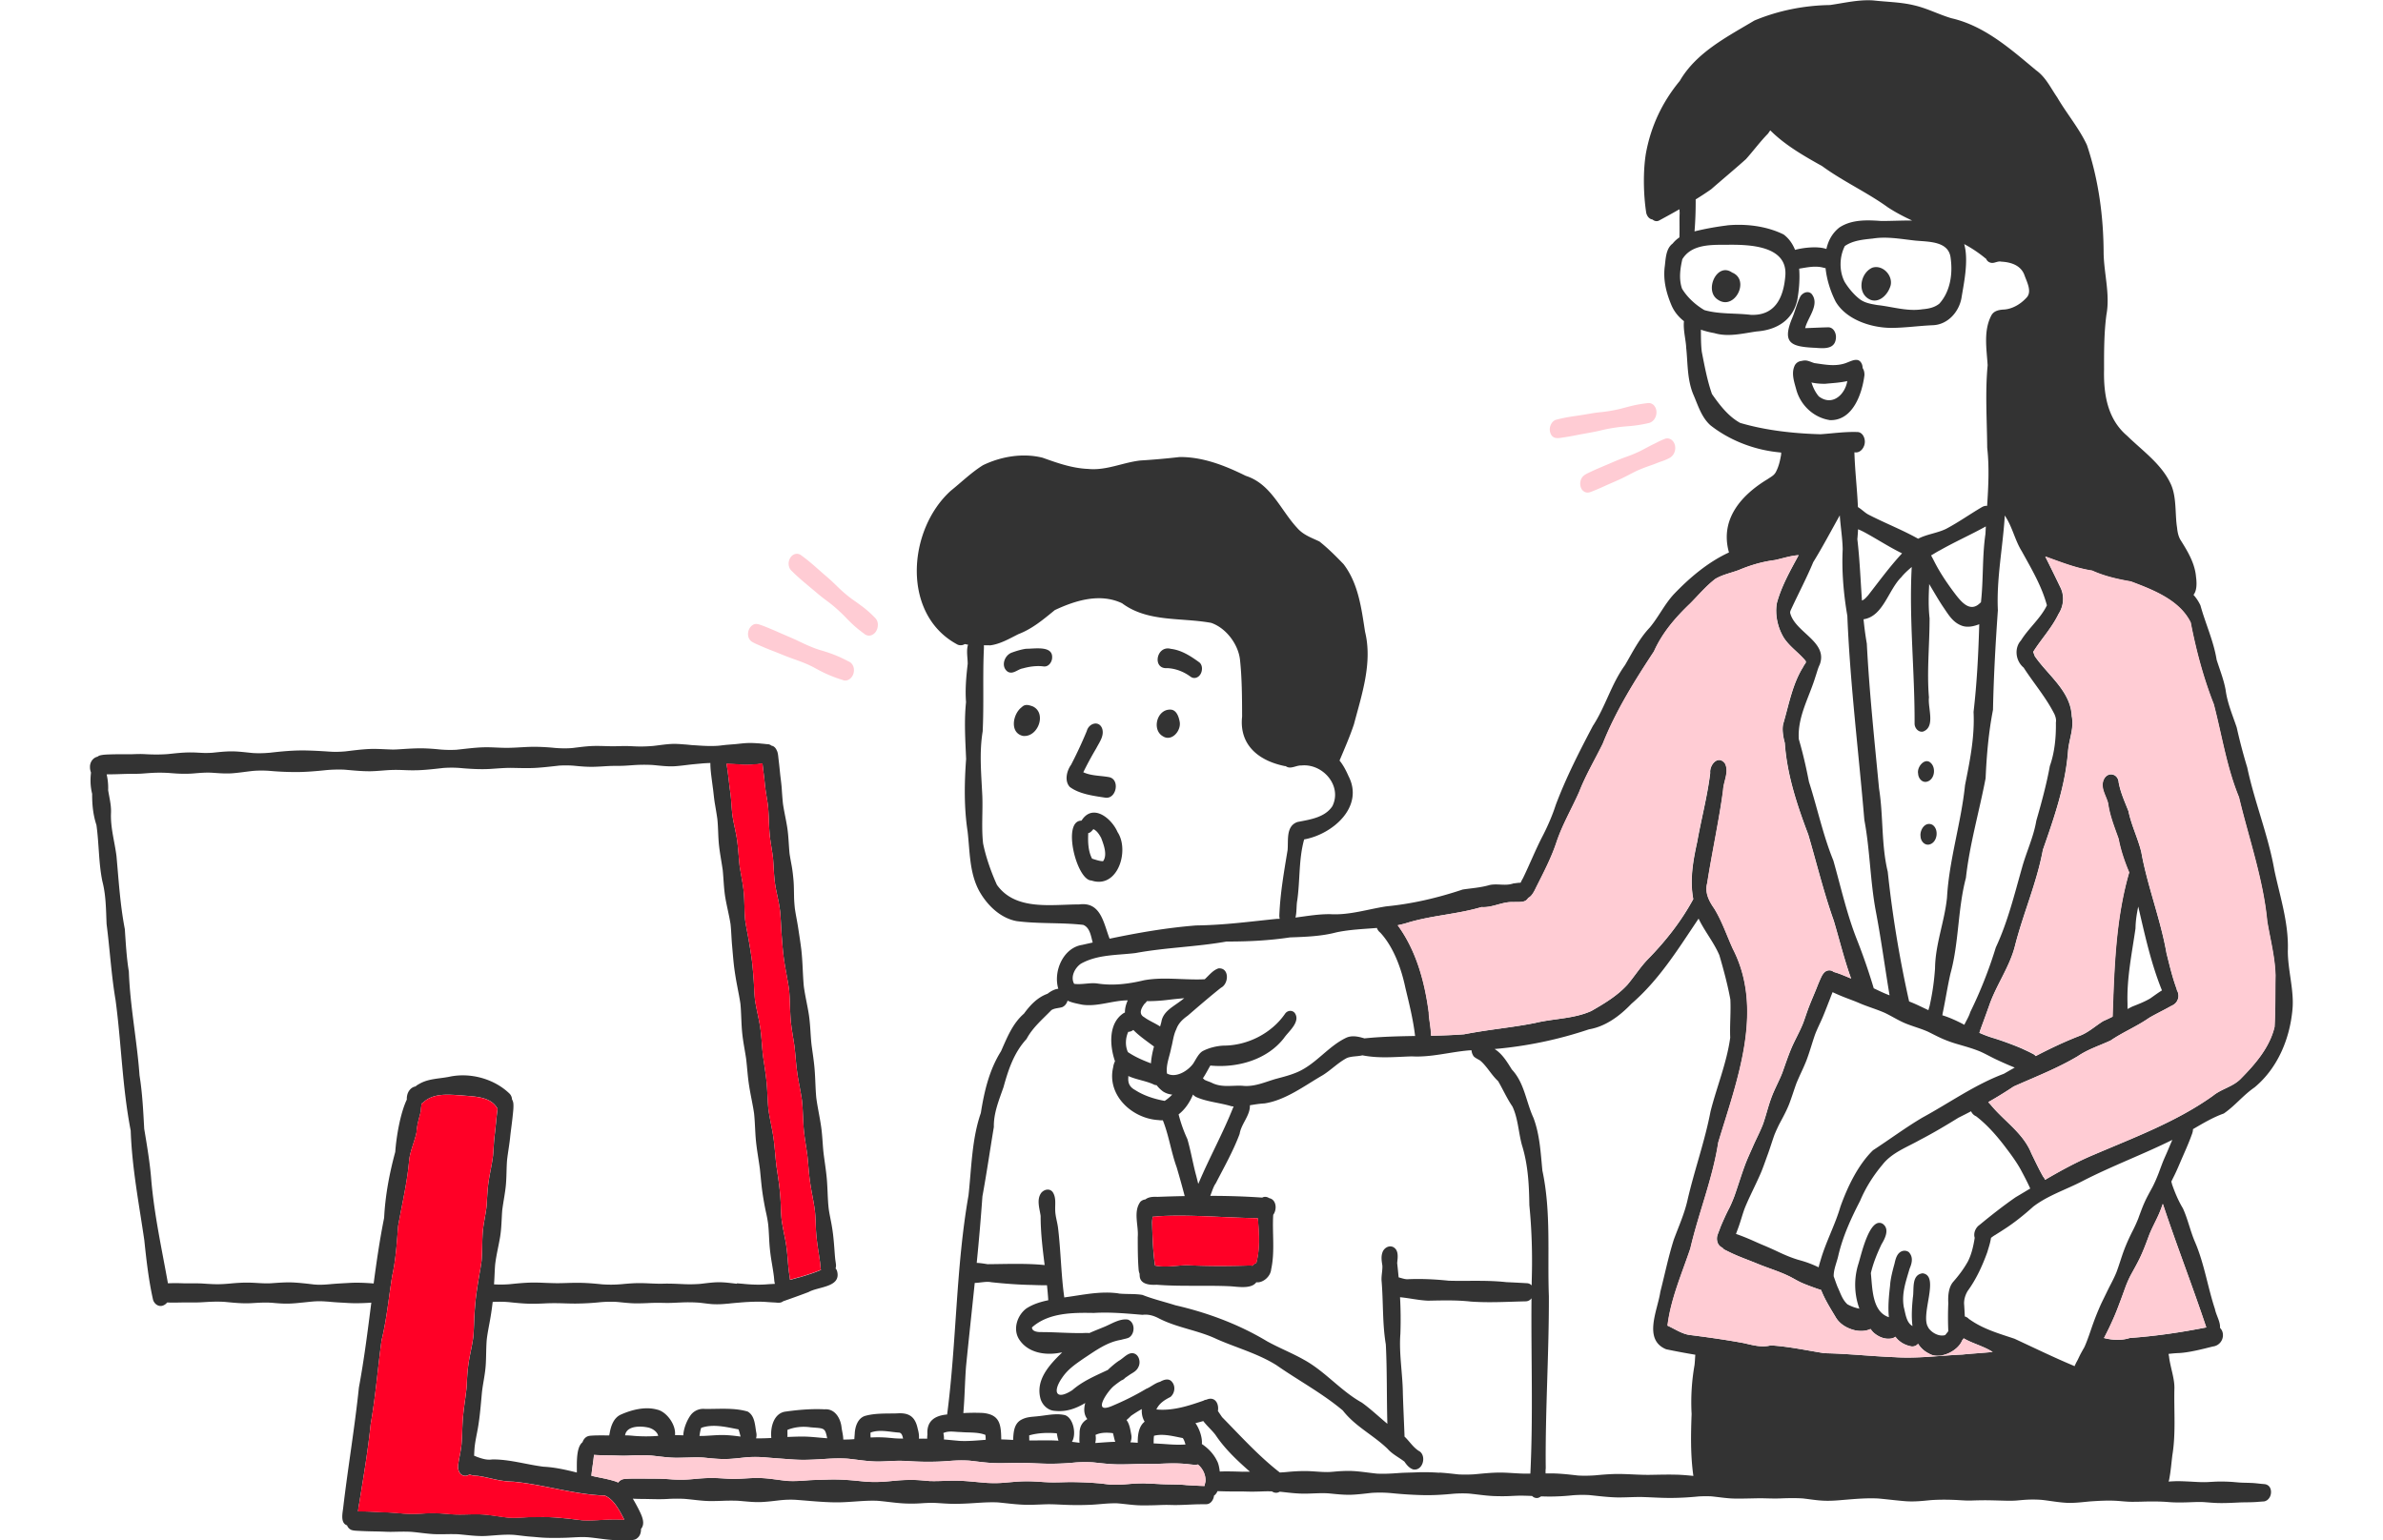
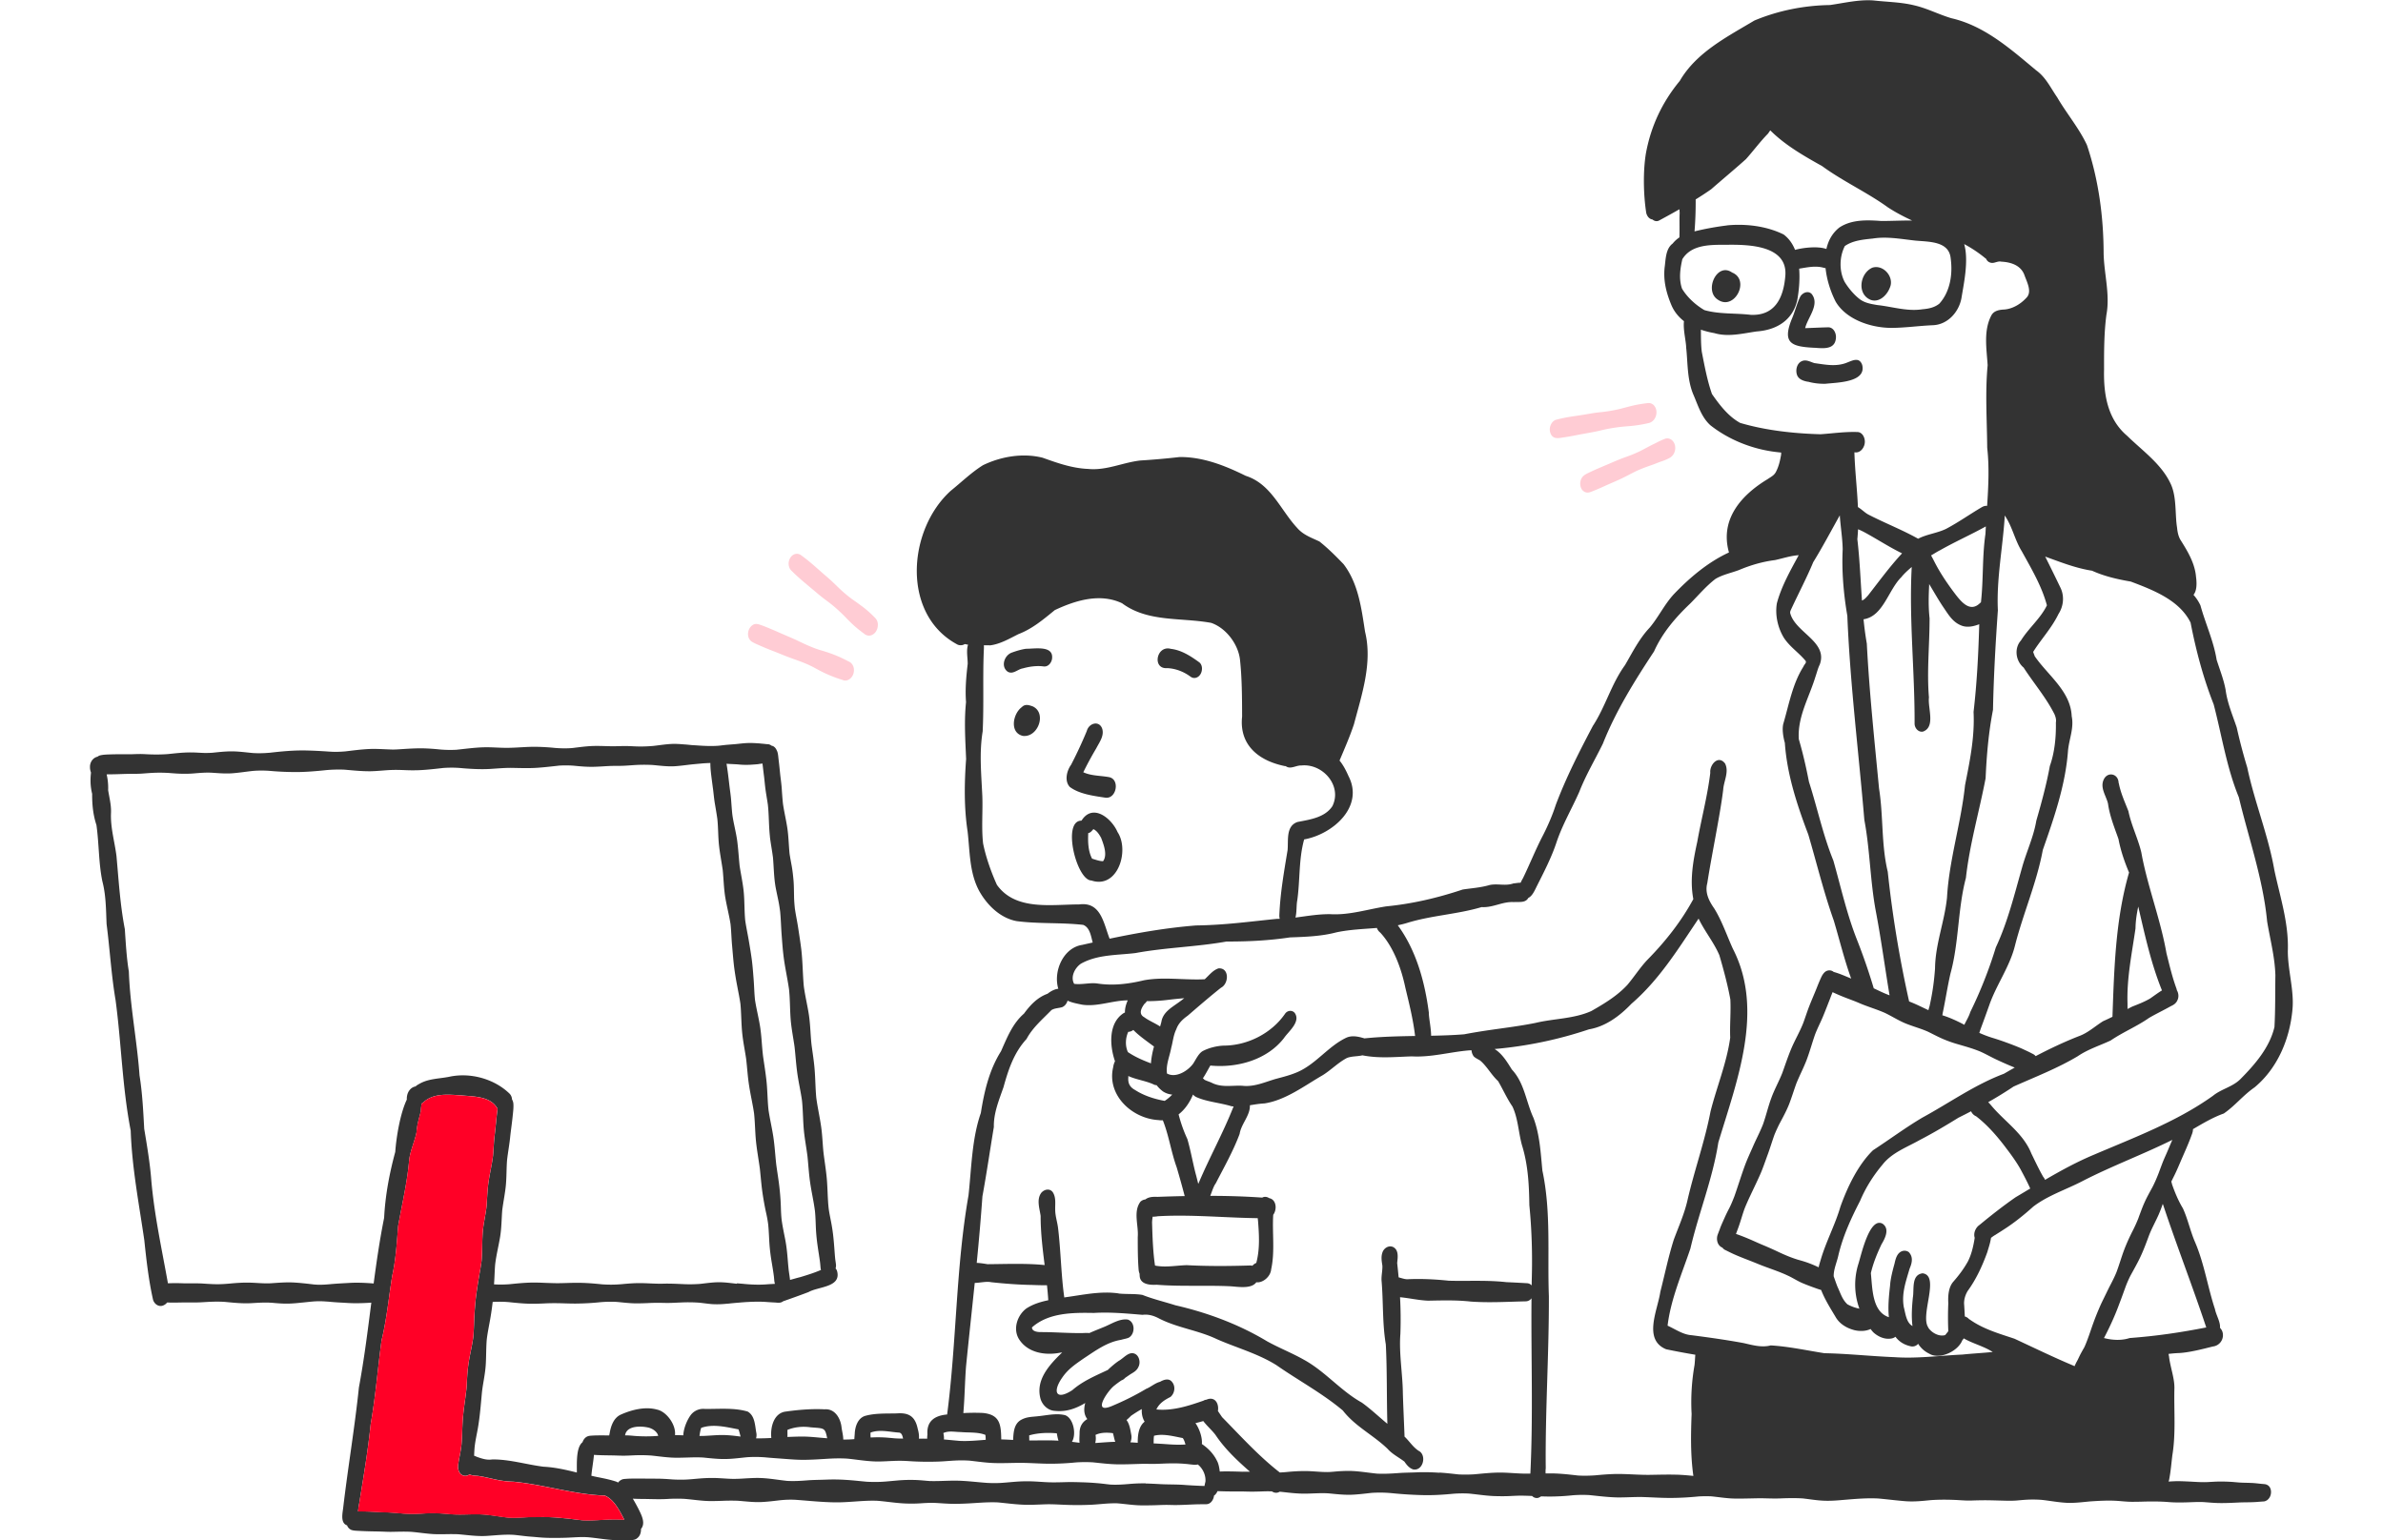
<svg xmlns="http://www.w3.org/2000/svg" width="331" height="214" fill="none" viewBox="0 0 306 214">
  <g clip-path="url(#a)">
-     <path fill="#333" d="M141.056 110.828c-1.62-.249-3.662-.499-4.975-1.509-.767-.858-.387-2.27.19-3.061a61 61 0 0 0 2.184-4.693c.294-1.126 1.76-1.515 2.153-.286.276.98-.411 1.856-.834 2.684a47 47 0 0 0-1.804 3.329c1.117.517 2.399.457 3.595.682 1.466.298 1.055 2.86-.356 2.86-.049 0-.104 0-.159-.012zm-11.471-8.587c-1.89-.426-1.405-3.08-.16-3.993.466-.48.982-.286 1.491-.122 1.963.87.859 4.127-1.111 4.127-.073 0-.147 0-.22-.012m19.441.06.135.061c-1.743-.797-1.025-3.822.895-3.773.871 0 1.196 1.047 1.313 1.753.141.986-.681 2.166-1.65 2.166-.227 0-.46-.067-.7-.213zm-21.532-8.964c-1.037-.7-.503-2.313.57-2.678.62-.225 1.307-.432 1.951-.524.227 0 .503-.012.797-.03 1.319-.067 3.055-.134 2.81 1.467-.098.553-.558 1.107-1.178 1.016-.963-.128-2.006.03-2.871.274-.558.085-1.086.59-1.638.59a.94.94 0 0 1-.441-.115m25.377.681c-.926-.694-2.067-1.138-3.233-1.192-1.018.085-1.411-.64-1.331-1.364.092-.797.761-1.6 1.828-1.314 1.485.176 2.754 1.01 3.932 1.862.491.371.473 1.168.184 1.65-.196.334-.521.535-.859.535a.84.84 0 0 1-.521-.183zm-14.213 21.722c-.055 1.18-.03 2.495.534 3.56.503.146.988.341 1.521.353.657-.864.074-2.349-.263-3.238-.258-.468-.571-.986-1.074-1.217-.208.207-.393.505-.711.542zm.424 6.591c-2.062-.055-4.104-8.338-1.362-8.314 1.57-2.495 4.208-.292 5.006 1.583 1.533 2.3.331 6.907-2.595 6.907-.332 0-.681-.054-1.049-.182zm86.925-80.769c-1.779-1.296 0-5.167 2.079-3.7 2.178.87.902 4.12-.944 4.12-.362 0-.749-.128-1.135-.42m21.372.116c-2.018-.785-1.54-3.743.202-4.492 1.552-.48 3.086 1.351 2.411 2.8-.337.87-1.147 1.77-2.116 1.77a1.6 1.6 0 0 1-.491-.078zm-7.907 6.634.116.012c-3.202-.158-4.594-.578-3.202-4.01.442-1.017.7-2.174 1.196-3.148.319-.486 1.019-.815 1.528-.358 1.239 1.484-.552 3.335-.871 4.783 1.061-.036 2.116-.091 3.177-.116.749-.018 1.135.786 1.099 1.43-.068 1.236-.945 1.468-1.908 1.468-.381 0-.773-.037-1.135-.061m-.853 4.728c-.644-.115-1.368-.352-1.546-1.059-.184-.669.055-1.594.785-1.837.558-.207 1.123.145 1.657.304 1.404.188 2.748.48 4.128.073.902-.256 2.055-1.126 2.515.182.614 2.435-3.503 2.435-5.104 2.617h-.245a8.2 8.2 0 0 1-2.178-.292z" />
-     <path fill="#333" d="M241.625 58.36c-2.257-.36-4.042-2.1-4.619-4.224-.276-1.029-.699-2.179-.276-3.22.307-.87 1.564-1.101 1.957-.164.227.475.19 1.035.233 1.558.184.992.552 1.984 1.209 2.757 2.122 1.631 4.153-.767 3.999-2.927.098-1.814 2.399-1.966 2.344-.019-.319 2.587-1.602 6.251-4.669 6.251h-.184zm12.305 49.133c-.202-.937.926-2.282 1.742-1.509.786.712.546 2.385-.564 2.629a1 1 0 0 1-.172.018c-.57 0-.987-.578-1.006-1.144zm.337 8.715c-.135-.894.638-2.118 1.638-1.619.963.609.712 2.502-.448 2.745a1 1 0 0 1-.171.019c-.571 0-1.006-.579-1.019-1.145" />
+     <path fill="#333" d="M141.056 110.828c-1.62-.249-3.662-.499-4.975-1.509-.767-.858-.387-2.27.19-3.061a61 61 0 0 0 2.184-4.693c.294-1.126 1.76-1.515 2.153-.286.276.98-.411 1.856-.834 2.684a47 47 0 0 0-1.804 3.329c1.117.517 2.399.457 3.595.682 1.466.298 1.055 2.86-.356 2.86-.049 0-.104 0-.159-.012zm-11.471-8.587c-1.89-.426-1.405-3.08-.16-3.993.466-.48.982-.286 1.491-.122 1.963.87.859 4.127-1.111 4.127-.073 0-.147 0-.22-.012m19.441.06.135.061zm-21.532-8.964c-1.037-.7-.503-2.313.57-2.678.62-.225 1.307-.432 1.951-.524.227 0 .503-.012.797-.03 1.319-.067 3.055-.134 2.81 1.467-.098.553-.558 1.107-1.178 1.016-.963-.128-2.006.03-2.871.274-.558.085-1.086.59-1.638.59a.94.94 0 0 1-.441-.115m25.377.681c-.926-.694-2.067-1.138-3.233-1.192-1.018.085-1.411-.64-1.331-1.364.092-.797.761-1.6 1.828-1.314 1.485.176 2.754 1.01 3.932 1.862.491.371.473 1.168.184 1.65-.196.334-.521.535-.859.535a.84.84 0 0 1-.521-.183zm-14.213 21.722c-.055 1.18-.03 2.495.534 3.56.503.146.988.341 1.521.353.657-.864.074-2.349-.263-3.238-.258-.468-.571-.986-1.074-1.217-.208.207-.393.505-.711.542zm.424 6.591c-2.062-.055-4.104-8.338-1.362-8.314 1.57-2.495 4.208-.292 5.006 1.583 1.533 2.3.331 6.907-2.595 6.907-.332 0-.681-.054-1.049-.182zm86.925-80.769c-1.779-1.296 0-5.167 2.079-3.7 2.178.87.902 4.12-.944 4.12-.362 0-.749-.128-1.135-.42m21.372.116c-2.018-.785-1.54-3.743.202-4.492 1.552-.48 3.086 1.351 2.411 2.8-.337.87-1.147 1.77-2.116 1.77a1.6 1.6 0 0 1-.491-.078zm-7.907 6.634.116.012c-3.202-.158-4.594-.578-3.202-4.01.442-1.017.7-2.174 1.196-3.148.319-.486 1.019-.815 1.528-.358 1.239 1.484-.552 3.335-.871 4.783 1.061-.036 2.116-.091 3.177-.116.749-.018 1.135.786 1.099 1.43-.068 1.236-.945 1.468-1.908 1.468-.381 0-.773-.037-1.135-.061m-.853 4.728c-.644-.115-1.368-.352-1.546-1.059-.184-.669.055-1.594.785-1.837.558-.207 1.123.145 1.657.304 1.404.188 2.748.48 4.128.073.902-.256 2.055-1.126 2.515.182.614 2.435-3.503 2.435-5.104 2.617h-.245a8.2 8.2 0 0 1-2.178-.292z" />
    <path fill="#333" d="M235.256 32.585c.73.548 1.24 1.284 1.577 2.13 1.037-.286 3.116-.56 4.355-.122.258-1.168.822-2.22 1.816-2.994 1.73-1.132 3.871-1.035 5.822-.895.681 0 1.368-.018 2.055-.036.742-.018 1.478-.037 2.214-.03-1.159-.536-2.288-1.126-3.361-1.826-2.883-2.088-6.288-3.64-9.128-5.727-2.558-1.43-5.141-2.903-7.214-4.973a9 9 0 0 0-.301.439c-1.098 1.113-2.024 2.38-3.073 3.554-1.589 1.424-3.227 2.781-4.834 4.187a42 42 0 0 1-2.154 1.412v.097a51 51 0 0 1-.159 4.346 39 39 0 0 1 4.576-.834h-.073q.808-.08 1.638-.079c2.153 0 4.361.414 6.238 1.345zm12.404.554c-1.337.14-2.797.262-3.913 1.047-.761 1.497-.804 3.463-.031 4.966.503.84 1.282 1.771 2.03 2.355.718.585 1.644.725 2.528.877 2.092.225 4.128.913 6.251.584.865-.073 1.675-.237 2.349-.779 1.54-1.698 1.877-4.181 1.571-6.336-.252-2.392-3.11-2.245-4.932-2.428-1.442-.158-2.859-.402-4.294-.402a10 10 0 0 0-1.571.116zm-26.482 2.873c-.307 1.332-.503 2.775-.043 4.096.73 1.21 1.883 2.258 3.104 2.976 2.067.59 4.306.401 6.441.657 3.368.152 4.534-2.38 4.791-5.295.46-4.34-4.987-4.48-8.103-4.437h-.546c-2.086 0-4.473.08-5.644 2.003m24.39 34.44c.516.305 1 .81 1.442 1.035 2.356 1.218 4.656 2.094 6.92 3.36 1.221-.639 2.656-.767 3.901-1.381 1.693-.895 3.258-2.009 4.902-2.977.294-.176.552-.237.779-.207.178-2.696.313-5.386.012-8.076-.031-3.834-.3-7.644.061-11.466-.147-2.313-.607-4.839.546-6.975.387-.639 1.141-.736 1.828-.767 1.197-.121 2.307-.827 3.08-1.704.724-.846-.043-2.19-.356-3.104-.503-1.338-1.871-1.77-3.202-1.838-.252-.06-.491.007-.73.073-.27.08-.54.159-.81.055-.27-.073-.466-.28-.576-.535a.8.8 0 0 1-.141-.116l.098.097a18 18 0 0 0-2.994-2.014c.656 2.313-.067 5.544-.38 7.504-.356 1.942-1.914 3.688-3.963 3.767-1.945.08-3.902.372-5.852.372-2.847-.03-6.202-1.187-7.65-3.634-.681-1.327-1.245-3.012-1.411-4.674a.7.7 0 0 1-.19-.024c-1.166-.353-2.325-.08-3.478.103.122 1.534-.037 3.11-.264 4.37-.632 2.818-2.896 4.157-5.632 4.352-1.938.273-3.956.809-5.895.23a12 12 0 0 1-1.859-.474c.013 1.023 0 2.051.123 3.061.393 2.003.761 4.005 1.417 5.88 1.055 1.515 2.264 3.104 3.914 4.01 3.558 1.053 7.478 1.473 11.158 1.577 1.7-.116 3.368-.365 5.074-.31.736-.019 1.116.778 1.085 1.405-.018.657-.515 1.437-1.239 1.43q-.108-.01-.208-.012c.073 2.532.38 5.07.49 7.614zm-.085 4.438c.337 2.842.441 5.696.644 8.545.343-.122.619-.463.846-.713 1.534-1.965 3.018-4.004 4.724-5.842-1.822-.889-3.503-2.002-5.276-2.958a10 10 0 0 0-.834-.39c-.025.457-.055.907-.098 1.364zm11.44 1.582c-.398.2-.791.469-1.196.694.258.462.528 1.016.718 1.363.742 1.382 1.736 2.824 2.662 4.035.859 1.114 2.068 2.563 3.423 1.218.037-.03.08-.067.123-.092.356-3.159.166-6.348.626-9.5l.055-1.053c-2.153 1.193-4.276 2.124-6.411 3.341zM141.608 130.42c3.975-.833 7.98-1.527 12.035-1.844 3.926-.054 7.294-.517 11.171-.913q.221-.002.442-.012a1.6 1.6 0 0 1-.055-.474c.116-3.062.656-6.087 1.147-9.075.123-1.357-.264-3.335 1.38-3.901 1.718-.335 3.803-.615 4.84-2.197 1.399-2.824-1.325-5.952-4.3-5.654-.27-.012-.552.061-.828.14-.473.134-.945.268-1.35-.049q-.075-.001-.159-.012c-3.632-.749-6.319-2.94-5.902-6.86-.006-2.653-.018-5.422-.3-7.966-.258-2.118-1.933-4.358-3.994-5.064-4.184-.772-8.797-.06-12.379-2.726-3.067-1.449-6.46-.402-9.343.95-1.57 1.284-3.116 2.598-5.042 3.335-1.264.626-2.516 1.381-3.933 1.564-.263-.013-.564-.006-.883-.006.031.292 0 .572-.006.797-.154 3.712.024 7.437-.154 11.156-.496 2.994-.184 5.995-.049 9.001.08 2.185-.135 4.382.105 6.561.386 1.929 1.128 4.005 1.92 5.763 2.582 3.628 7.57 2.721 11.416 2.721a4 4 0 0 1 .54-.037c2.546 0 2.914 2.8 3.699 4.802zm97.734-52.273c-.92 2.197-2.037 4.309-3.037 6.475-.092.201-.208.42-.122.64.76 2.647 5.239 3.913 4.085 7.06-.282.571-.411 1.168-.613 1.734-.877 2.872-2.497 5.532-2.301 8.636.583 1.984 1.019 3.913 1.411 5.928 1.172 3.646 1.945 7.395 3.393 10.949 1.049 3.706 1.877 7.468 3.3 11.052a84 84 0 0 1 2.307 6.689c.398.182.773.371 1.073.505.374.17.742.329 1.123.469-.65-3.902-1.172-7.827-1.914-11.716-.785-4.2-.798-8.46-1.589-12.659-.791-9.452-1.981-18.892-2.362-28.355-.521-3-.797-6.257-.644-9.251-.037-1.607-.3-3.14-.405-4.699-1.227 2.185-2.392 4.4-3.711 6.537zm44.788 50.794c-.497 3.476-1.233 6.933-1.117 10.469v.773l.644-.329c.964-.384 1.657-.645 2.485-1.12.546-.377 1.086-.785 1.656-1.132-1.533-3.786-2.374-7.717-3.294-11.649-.209.986-.362 1.972-.38 2.988zm-32.464-48.822c-1.877 1.777-2.552 5.508-5.318 5.921.11 1.132.257 2.258.454 3.378.343 6.695 1.067 13.493 1.699 20.133.613 3.84.294 7.766 1.208 11.564a160 160 0 0 0 2.969 18.021c.914.347 1.773.785 2.657 1.199.006 0 .018.006.024.012.049-.195.104-.39.16-.566.417-1.881.631-3.439.76-5.234.031-3.36 1.331-6.531 1.663-9.848.3-5.288 1.963-10.364 2.503-15.61.668-3.36 1.361-6.726 1.184-10.176.472-4.054.674-8.107.791-12.185-.749.286-1.534.463-2.282.25-1.325-.42-1.939-1.498-2.638-2.52-.718-1.047-1.368-2.215-2.043-3.323 0 .049.006.097.006.146-.079 1.54-.116 3.067.056 4.601.012 3.676-.399 7.346-.086 11.022-.184 1.43.951 4.12-.835 4.741-.631.122-1.153-.487-1.159-1.095.031-7.316-.785-14.51-.399-21.776-.49.42-.975.852-1.392 1.345zm13.343 4.619c-.325 4.632-.589 9.25-.681 13.882-.614 3.141-.884 6.312-1.025 9.501-.877 4.613-2.214 9.153-2.736 13.846-1.147 4.345-.957 8.971-2.141 13.274-.411 1.771-.724 3.846-1.092 5.556a1.2 1.2 0 0 1-.049.256q.183.056.375.122c.638.219 1.251.486 1.858.779.276.134.552.273.828.426.289-.603.663-1.205.816-1.747a61 61 0 0 0 3.558-9.001c1.651-3.53 2.571-7.316 3.632-11.053.607-2.215 1.613-4.278 1.994-6.561.705-2.44 1.435-5.124 1.877-7.589.681-1.905.877-4.09.84-6.044.074-.395-.03-.748-.178-1.12-1.165-2.337-2.889-4.327-4.3-6.512-1.129-.937-1.331-2.714-.374-3.767 1.061-1.71 2.754-3.098 3.607-4.887-.73-2.702-2.153-5.082-3.491-7.51-.938-1.504-1.288-3.299-2.239-4.772a1.2 1.2 0 0 0-.122-.195c-.264 4.382-1.16 8.728-.963 13.116zm-118.537 54.72c-.448.603-.883 1.424-.018 1.881.564.432 1.466.803 2.184 1.272.067-.225.135-.444.184-.663.214-1.285 1.355-1.936 2.325-2.63q.441-.312.846-.633c-.699.055-1.392.128-2.073.207-1.062.14-2.092.207-3.123.201-.086.14-.196.268-.331.371zm-2.257 3.895c-.393.871-.448 1.942-.049 2.818.987.67 2.085 1.144 3.202 1.564.049-.766.208-1.558.423-2.337-1.092-.809-2.129-1.533-2.871-2.306a1.2 1.2 0 0 1-.705.267zm15.808 7.492c1.663.207 3.135-.499 4.687-.949 1.031-.274 2.061-.53 3.043-.962 2.558-1.126 4.232-3.56 6.723-4.747.816-.383 1.724-.17 2.546.079 2.331-.243 4.68-.292 7.036-.334-.264-2.271-.816-4.468-1.349-6.689-.553-2.654-1.632-5.66-3.485-7.669a1.37 1.37 0 0 1-.472-.651c-1.89.158-3.785.219-5.638.615-2.104.554-4.282.621-6.441.7-2.914.438-5.858.584-8.803.572-4.147.742-8.466.828-12.649 1.601-2.589.316-5.276.188-7.582 1.479-.847.584-1.485 1.831-.939 2.799.534.073 1.08.024 1.619-.024.546-.049 1.092-.104 1.644-.018 2.16.328 4.319.054 6.423-.451 1.669-.31 3.38-.243 5.092-.176 1.122.042 2.245.091 3.362.03.601-.548 1.128-1.254 1.907-1.509 1.534-.122 1.467 2.136.338 2.696-1.577 1.254-3.123 2.593-4.619 3.883-.7.493-1.289 1.059-1.577 1.874-.411.84-.472 1.741-.705 2.581-.215 1.187-.761 2.367-.589 3.572 1.239.682 2.926-.371 3.656-1.399.429-.676.797-1.51 1.441-1.784.829-.414 1.865-.651 2.761-.693 3.343 0 6.693-1.723 8.557-4.449.313-.439.945-.524 1.313-.11.914 1.229-.883 2.623-1.46 3.487-2.349 3.056-6.521 4.206-10.244 3.841-.338.572-.651 1.205-1.037 1.771.08.061.159.134.221.207.343.176.797.304 1.018.42.982.493 1.975.456 2.981.42.258-.007.51-.019.773-.019.154 0 .301 0 .454.012zm-15.796-1.192c-.08.827.19 1.381.932 1.783 1.233.797 2.681 1.254 4.117 1.515a6 6 0 0 0 1.049-.876 2.74 2.74 0 0 1-1.252-.414 4.3 4.3 0 0 1-.92-.895.9.9 0 0 1-.313-.054c-1.092-.542-2.484-.694-3.619-1.218 0 .055 0 .104.006.159m137.566-40.881c.263 1.394.834 2.623 1.343 3.926.374 1.813 1.172 3.469 1.669 5.24.036.146.079.298.116.45l.147.779q.168.82.362 1.631c.939 3.895 2.301 7.681 2.994 11.643.411 1.637.791 3.268 1.368 4.851.037.097.061.188.074.286.251.407.294.98.073 1.399-.178.414-.509.633-.902.81-1.024.578-2.024 1.047-3.018 1.625-1.711 1.199-3.631 1.978-5.355 3.153-1.528.712-3.141 1.211-4.552 2.172-2.852 1.704-5.944 2.891-8.919 4.218a56 56 0 0 1-3.528 2.173c.123.128.233.249.338.365 1.864 2.282 4.515 3.919 5.643 6.749.595 1.212 1.049 2.204 1.663 3.269q.164.183.245.413c2.196-1.284 4.423-2.501 6.791-3.493 5.638-2.41 11.533-4.607 16.532-8.186 1.16-.949 2.706-1.229 3.792-2.294 2.048-2.063 4.079-4.407 4.754-7.267.135-2.435.092-4.79.129-7.17-.068-2.544-.737-5.021-1.148-7.51-.558-5.867-2.57-11.533-3.926-17.23-1.705-4.15-2.368-8.605-3.496-12.908-1.448-3.676-2.46-7.504-3.209-11.363-1.539-3.128-5.214-4.534-8.306-5.703-1.846-.316-3.668-.73-5.386-1.51-2.257-.346-4.368-1.192-6.502-1.959.785 1.564 1.539 3.11 2.165 4.413.522 1.168.362 2.52-.325 3.572-.939 1.948-2.429 3.518-3.509 5.252.055.201.166.439.215.603 1.822 2.654 4.993 4.857 5.134 8.338.344 1.619-.355 3.165-.509 4.759-.343 4.772-1.932 9.33-3.503 13.816-.834 4.534-2.742 8.867-3.864 13.286-.73 2.952-2.601 5.459-3.589 8.326a205 205 0 0 1-1.196 3.292c-.049.152-.104.329-.172.505.031.019.061.031.092.049q.801.355 1.638.621.939.284 1.859.615c.834.304 1.656.614 2.423.955q.081.037.153.073c.117.055.227.104.338.158.239.11.484.226.711.347.209.11.405.183.565.365q.02.028.049.055c2.006-1.047 4.055-2.02 6.183-2.842 1.184-.475 2.117-1.345 3.178-2.008q.663-.294 1.306-.615c.24-6.701.418-13.444 2.264-19.896.012-.048.031-.091.043-.14-.638-1.509-1.166-3.055-1.472-4.668-.571-1.619-1.221-3.207-1.454-4.917-.258-1.078-1.104-2.149-.62-3.281.221-.523.632-.767 1.031-.767.54 0 1.055.433 1.061 1.193zm-130.585 46.054c.301 1.18.699 2.312 1.215 3.426.484 1.637.809 3.597 1.239 5.125.104.42.19.767.276 1.101q.047-.091.086-.182c1.478-3.482 3.325-6.823 4.717-10.316.037-.085.08-.171.111-.256q-.15-.01-.307-.03c-1.577-.487-3.307-.597-4.797-1.236a1.4 1.4 0 0 1-.54-.389c-.43 1.053-1.111 2.075-2 2.757m-2.926 14.162q-.351.055-.675.055c-.049.316-.092.639-.08.937.056 1.948.123 3.926.405 5.849 1.466.298 2.92-.012 4.405-.055 2.963.158 5.901.134 8.827.043.105 0 .209.012.301.042q.211-.266.534-.395c.515-1.942.392-3.871.245-5.806-.012-.134-.031-.268-.049-.414-3.632-.043-7.276-.347-10.901-.347-1.012 0-2.018.024-3.018.085zm93.489-30.43c-.356.9-.699 1.813-1.073 2.708-.338.803-.743 1.582-1.062 2.398-.423 1.193-.748 2.416-1.196 3.603-.435 1.132-1.006 2.209-1.454 3.335-.331.931-.619 1.874-.975 2.8-.38.961-.883 1.868-1.368 2.781-.239.481-.46.962-.663 1.455-.337.931-.613 1.874-.95 2.787a.3.3 0 0 0-.019.049l-.03.079c-.258.718-.51 1.442-.792 2.148-.233.572-.497 1.132-.76 1.692-.54 1.163-1.117 2.307-1.595 3.494-.019.048-.037.103-.056.152-.288.821-.515 1.667-.809 2.477q-.136.363-.264.718l-.037.097c-.012.037-.031.073-.037.104.589.201 1.16.426 1.736.669.638.268 1.27.566 1.908.834a47 47 0 0 1 2.092.925c.957.457 1.92.87 2.938 1.175q.12.028.24.067c.889.243 1.748.572 2.564.967.073-.334.178-.675.288-1.04.73-2.52 2.006-4.863 2.736-7.377.982-2.751 2.448-5.818 4.527-7.845 2.301-1.497 4.497-3.14 6.865-4.54 3.76-2.045 7.288-4.577 11.312-6.086q.755-.436 1.509-.864a33 33 0 0 1-1.442-.609 2 2 0 0 1-.141-.061q-.063-.025-.135-.061c-.049-.024-.092-.048-.104-.048-.018-.006-.037-.019-.055-.025-.031-.012-.062-.03-.111-.048-.153-.073-.313-.146-.441-.207-.7-.317-1.368-.7-2.062-1.029-.067-.03-.141-.061-.208-.097-1.043-.445-2.123-.737-3.215-1.059a17 17 0 0 1-1.871-.651c-.785-.323-1.521-.725-2.282-1.096-1.055-.469-2.184-.749-3.251-1.205-.926-.402-1.779-.949-2.693-1.388-1.031-.456-2.116-.785-3.165-1.199-.381-.158-.761-.328-1.147-.474-.405-.159-.816-.311-1.227-.469a29 29 0 0 1-1.749-.749c-.092.238-.19.475-.282.713zM88.563 107.085c.116.828.202 1.662.306 2.489.074.548.148 1.09.19 1.644.05.657.093 1.32.166 1.984.166 1.174.485 2.325.657 3.505.165 1.187.227 2.386.35 3.579.171 1.126.416 2.246.545 3.378.16 1.4.098 2.806.233 4.205.135.944.338 1.869.497 2.806.16.943.32 1.887.442 2.842.104.858.166 1.723.233 2.581.074.955.086 1.899.19 2.842.197 1.272.522 2.514.718 3.779.202 1.339.233 2.684.399 4.023.165 1.157.355 2.301.478 3.463.141 1.327.135 2.666.276 3.987.178 1.223.466 2.428.657 3.645.208 1.333.276 2.678.429 4.017.16 1.157.356 2.307.472 3.469q.121 1.161.16 2.331c.018.658.049 1.321.11 1.82.123.919.32 1.832.497 2.739.147.761.24 1.527.307 2.3.061.694.11 1.382.19 2.076l.012.073c.031.243.074.481.092.639.019.121.031.243.05.359.006.055.012.109.006.164.472-.122.938-.268 1.423-.383.963-.292 1.957-.597 2.889-1.004-.024-.061-.037-.134-.049-.201-.031-.274-.049-.554-.08-.834-.098-.749-.227-1.491-.331-2.24a27 27 0 0 1-.233-2.203c-.049-.907-.055-1.808-.147-2.702-.166-1.315-.473-2.611-.663-3.926-.178-1.199-.245-2.416-.368-3.621-.147-1.187-.374-2.368-.497-3.554-.14-1.406-.123-2.824-.27-4.23-.171-1.254-.466-2.495-.644-3.755-.178-1.242-.251-2.496-.392-3.743-.184-1.303-.448-2.581-.546-3.889-.099-1.364-.08-2.733-.221-4.096-.233-1.625-.614-3.238-.792-4.869-.104-.895-.165-1.789-.233-2.69-.08-1.059-.104-2.118-.202-3.177a22 22 0 0 0-.215-1.382c-.135-.693-.294-1.375-.423-2.069-.24-1.357-.245-2.727-.362-4.096-.123-.962-.307-1.917-.417-2.806 0-.042-.013-.085-.013-.121v-.049c-.159-1.455-.122-2.927-.282-4.388-.092-.639-.208-1.272-.3-1.911-.092-.609-.141-1.217-.209-1.826q-.122-.96-.233-1.929c0-.019 0-.031-.006-.049a2 2 0 0 1-.19.024c-.037.006-.068.013-.104.013l-.142.018c-.202.048-.435.048-.613.073-.055 0-.11.006-.141.006-.706.061-1.417.073-2.123-.006q-.026.001-.061-.006c-.57-.037-1.135-.055-1.62-.092q.084.492.148.992zm1.306 71.214c.203.012.393.03.467.036.227.013.447.037.674.061.123.006.252.019.307.025.914.067 1.847.091 2.76.012.068-.006.136-.012.172-.012.3-.025.595-.031.853-.049h.037c-.037-.104-.055-.213-.074-.317-.03-.249-.049-.493-.067-.669l-.013-.11c-.091-.718-.22-1.442-.337-2.16a26 26 0 0 1-.264-2.197c-.067-.944-.086-1.887-.184-2.824a17 17 0 0 0-.306-1.674 41 41 0 0 1-.448-2.453c-.184-1.186-.27-2.391-.399-3.584-.166-1.236-.393-2.465-.528-3.713-.14-1.321-.135-2.647-.276-3.962-.184-1.284-.49-2.562-.687-3.846-.202-1.26-.27-2.538-.423-3.804-.184-1.217-.435-2.422-.552-3.658-.123-1.302-.11-2.611-.233-3.913-.117-.84-.295-1.662-.448-2.496a43 43 0 0 1-.43-2.635c-.122-1.016-.196-2.027-.288-3.043-.086-.962-.104-1.935-.208-2.903-.197-1.278-.534-2.526-.743-3.798-.196-1.235-.22-2.483-.343-3.724-.166-1.169-.399-2.319-.522-3.494-.128-1.199-.098-2.416-.227-3.615-.091-.651-.202-1.296-.312-1.948-.123-.669-.184-1.357-.258-1.971l-.018-.14v-.019c-.05-.347-.092-.694-.135-1.004-.117-.919-.252-1.844-.246-2.69q-.599.016-1.153.061c-.135.012-.27.03-.399.036-.38.037-.76.073-.975.092-.785.085-1.564.201-2.35.255-1.06.073-2.116-.079-3.165-.17a21 21 0 0 0-2.3 0c-.534.03-1.074.079-1.608.103-.668.037-1.343.006-2.018.037-.785.036-1.57.103-2.356.115-.926.013-1.846-.073-2.619-.152a14.5 14.5 0 0 0-2.11-.012c-.03 0-.056.006-.086.012-.939.104-1.871.213-2.81.28-1.128.085-2.257.049-3.386.025-1.086-.031-2.147.073-3.22.14-1.252.073-2.497.012-3.736-.086q-.361-.035-.712-.06c-.7-.043-1.38-.037-2.08.012-1.128.128-2.257.261-3.392.31a24 24 0 0 1-2-.012c-.515-.018-1.043-.037-1.564-.024-1.061.018-2.11.164-3.172.182-1.208.012-2.417-.115-3.613-.219a19.5 19.5 0 0 0-2.521.061c-1.282.134-2.57.249-3.859.268a40 40 0 0 1-3.815-.146 15 15 0 0 0-2.485-.013c-.981.104-1.95.262-2.932.335-.902.061-1.804-.012-2.7-.073-.883-.061-1.76.018-2.643.091-.97.08-1.933.055-2.89-.024h-.03c-.123-.012-.246-.018-.283-.024a20 20 0 0 0-2.827-.012c-.4.024-.792.06-1.184.085-.448.03-.89.03-1.338.03-.969 0-1.938.061-2.907.067-.178 0-.362.006-.546.006h-.074c.166.718.24 1.449.209 2.191.165 1.047.447 2.088.398 3.159-.092 2.033.503 3.986.76 5.995.308 3.402.51 6.792 1.16 10.158.135 1.984.24 3.968.559 5.897.171 4.857 1.14 9.592 1.484 14.436.399 2.465.515 4.979.65 7.419.387 2.289.816 4.887.982 7.115.43 4.942 1.46 9.567 2.313 14.339a26 26 0 0 1 2.08 0c.386.012.784.006 1.177.006.558 0 1.129-.006 1.687.036.595.037 1.196.08 1.791.086.583.006 1.16-.031 1.742-.08.939-.091 1.872-.158 2.816-.14 1.018.019 2.025.147 3.043.086 1.086-.073 2.147-.165 3.239-.098.895.055 1.803.159 2.7.268l.25.018c.681.049 1.35 0 2.025-.06.859-.08 1.724-.122 2.589-.171 1.165-.073 2.325-.012 3.435.073.405-3.055.847-6.092 1.454-9.117.16-3.116.73-6.153 1.546-9.159.153-2.143.7-5.375 1.607-7.273-.05-1.053.589-1.735 1.202-1.82.141-.128.3-.237.467-.323a.1.1 0 0 1-.037.025c1.288-.804 2.803-.761 4.245-1.047 2.926-.639 6.257.274 8.38 2.331.233.231.337.517.355.815.11.177.172.39.19.609.037.542-.036 1.095-.092 1.637-.092.937-.233 1.875-.337 2.806-.104 1.126-.319 2.24-.448 3.365-.098 1.236-.055 2.478-.19 3.713-.123 1.108-.35 2.197-.485 3.293-.092 1.217-.092 2.44-.288 3.651-.215 1.291-.534 2.556-.68 3.761q-.002.045-.013.098c-.061.755-.08 1.503-.123 2.252-.012.164-.018.334-.037.505.7.049 1.393.036 2.092-.012 1.043-.104 2.086-.213 3.129-.232.65-.012 1.3.013 1.95.043.571.018 1.136.043 1.706.043.939-.006 1.871-.061 2.81-.055 1.14.006 2.282.103 3.263.207a17 17 0 0 0 2.78-.018h.005c.828-.08 1.656-.147 2.49-.147 1.062 0 2.123.104 3.185.08.969-.031 1.932.018 2.895.06.822.043 1.644.019 2.3-.03.86-.091 1.712-.225 2.583-.231h.068c.877 0 1.748.134 2.46.207zm165.466 6.147c.454.712 1.503 1.302 2.349 1.041.141-.159.288-.353.436-.542a45 45 0 0 1 0-3.871c-.056-1.028.024-2.24.705-3.012.761-.865 1.454-1.79 2.012-2.794.522-1.022.773-2.173.951-3.293-.209-.651.123-1.424.675-1.795 1.619-1.339 3.294-2.654 5.024-3.853.675-.395 1.343-.803 2.012-1.198q-.009-.02-.018-.049c-.387-.864-.859-1.759-1.295-2.569-.552-1.016-1.368-2.13-2-2.957-1.196-1.607-2.625-3.256-4.196-4.461a1.32 1.32 0 0 1-.705-.7c-.577.304-1.166.602-1.754.894-1.743 1.078-3.509 2.13-5.331 3.074-1.792 1.016-3.896 1.765-5.202 3.426-1.295 1.534-2.374 3.25-3.135 5.064-1.251 2.422-2.38 4.887-3.006 7.534-.202.962-.681 1.972-.656 2.94.178.499.349 1.004.521 1.436.448.956.663 1.778 1.38 2.447a5.6 5.6 0 0 0 1.669.609 9.7 9.7 0 0 1-.117-6.293c.381-1.212 1.522-6.452 3.313-5.521 1.061.7.374 2.045-.129 2.879-.601 1.272-1.147 2.593-1.466 3.968h-.012c.227 2.094.147 5.393 2.509 6.153-.16-1.497.024-3.134.165-4.418.056-.962.381-2.173.614-3.013.147-.663.337-1.485 1.055-1.746.417-.146.896.012 1.043.273.515.652.3 1.467 0 2.155-.54 1.856-1.129 3.463-.81 5.337.239.895.337 2.155 1.209 2.642-.178-1.357-.062-2.8.049-3.944.208-1.168-.246-3.171 1.355-3.384 2.479.311-.405 5.831.798 7.529zm32.034-15.763c-.436.998-.976 1.941-1.368 2.958-.356.961-.706 1.917-1.135 2.848-.442.968-.982 1.887-1.485 2.824-.214.426-.404.864-.582 1.315-.325.888-.638 1.777-.951 2.58a33 33 0 0 1-.896 2.203 43 43 0 0 1-.987 2.063c-.074.146-.148.293-.221.426 1.153.299 2.435.372 3.564 0 3.846-.292 6.987-.766 10.643-1.472-1.902-5.715-4.092-11.327-5.987-17.029l-.055-.134c-.166.481-.338.955-.546 1.424zm-46.45 19.323c3.239.061 6.459.42 9.692.548 3.153.225 6.312-.219 9.459-.359 1.387-.146 2.822-.219 4.227-.359-.018-.012-.049-.025-.067-.037-1.24-.785-2.73-1.132-3.963-1.856a1.4 1.4 0 0 1-.203.268c-.595 1.54-3.165 2.739-4.601 1.856a3.7 3.7 0 0 1-1.533-1.369 1.03 1.03 0 0 1-.945.365c-1.012-.201-1.724-.688-2.208-1.345a1.15 1.15 0 0 1-.491.231c-.945.201-1.908-.219-2.601-.864a6 6 0 0 1-.362-.444c-.626.316-1.485.334-2.19.176-1.11-.274-2.141-.882-2.699-1.899-.712-1.187-1.472-2.398-1.976-3.694a15 15 0 0 1-.92-.31 31 31 0 0 1-1.619-.621c-.7-.292-1.331-.706-1.914-.986q-.122-.055-.233-.11c-1.325-.62-2.73-1.034-4.086-1.594-1.306-.542-2.644-1.004-3.773-1.552a47 47 0 0 1-.711-.353.96.96 0 0 1-.454-.359c-.049-.019-.098-.037-.147-.067-.663-.39-.694-1.26-.516-1.723.031-.091.062-.176.099-.267.061-.165.128-.329.19-.493q.044-.121.079-.232c.191-.48.405-.943.614-1.412.202-.456.423-.894.656-1.339.264-.523.473-1.059.669-1.552 0-.018.012-.036.018-.048.51-1.443.945-2.891 1.473-4.321.312-.834.687-1.644 1.049-2.465.466-1.09 1.03-2.13 1.46-3.238.423-1.199.705-2.441 1.147-3.633.429-1.187 1.055-2.289 1.521-3.47.411-1.132.785-2.282 1.252-3.39.515-1.229 1.202-2.373 1.68-3.609.27-.742.51-1.497.792-2.227.319-.822.675-1.637 1.006-2.453.19-.481.38-.961.595-1.436.11-.244.227-.493.392-.7q.054-.071.117-.134c.356-.377.926-.42 1.313-.091.687.182 1.356.474 2.006.742.141.055.276.116.417.177-.957-2.636-1.613-5.38-2.417-8.064-1.411-3.981-2.362-7.943-3.54-11.953-1.57-4.133-2.956-8.357-3.257-12.739-.233-.815-.429-2.026-.172-2.781.761-2.623 1.27-5.478 2.755-7.803.104-.316.49-.529.288-.821-1.018-1.205-2.153-1.905-2.994-3.171-.859-1.406-1.257-3.19-.981-4.814.625-2.35 1.871-4.534 3.03-6.677-1.141.073-2.19.445-3.312.682-1.743.22-3.405.712-5.018 1.394-1.068.395-2.233.627-3.221 1.211-1.301.992-2.35 2.252-3.497 3.408-2.049 1.948-3.883 4.072-5.042 6.67-2.693 4.084-5.307 8.272-7.11 12.818-1.166 2.374-2.343 4.315-3.276 6.689-1.049 2.379-2.362 4.595-3.178 7.059-.699 2.106-1.779 4.182-2.766 6.141-.252.518-.601 1.303-1.135 1.54-.313.572-.914.572-1.515.572-.178 0-.35 0-.516.012-.76-.048-1.484.146-2.208.347-.73.201-1.466.402-2.245.347-3.423 1.017-7.006 1.151-10.423 2.222-.405.121-.816.219-1.227.304 2.571 3.506 3.755 7.857 4.313 12.124-.006.742.307 2.081.319 3.225 1.534-.03 3.067-.079 4.588-.201 3.718-.712 6.675-.931 9.908-1.582 2.564-.615 5.349-.56 7.766-1.655 1.791-1.023 3.601-2.112 5.012-3.646.963-1.144 1.785-2.447 2.816-3.518 2.466-2.513 4.643-5.27 6.318-8.362 0-.006.012-.018.012-.025-.509-2.671-.03-5.319.546-7.948.571-3.207 1.423-6.372 1.81-9.592-.123-1.089 1.098-2.55 2.049-1.296.595 1.156-.19 2.465-.258 3.664-.448 3.621-1.576 8.892-2.208 12.963-.356 1.321.239 2.477.975 3.53 1.08 1.753 1.73 3.719 2.577 5.581 4.41 8.557.552 18.368-2.019 26.919-.779 5.033-2.723 9.78-3.877 14.728-1.184 3.524-2.729 7.036-3.171 10.718 1.147.53 2.129 1.242 3.331 1.327 2.399.31 4.828.651 7.208 1.089 1.27.286 2.503.658 3.791.329 2.478.14 5.079.712 7.49 1.089zm26.402-2.008c2.724 1.266 5.399 2.568 8.135 3.718.073.031.135.061.196.098.098-.207.19-.414.27-.566a.2.2 0 0 0 .031-.061l.012-.012c.049-.085.092-.171.092-.177.018-.03.031-.061.049-.091.104-.213.202-.426.307-.639.184-.359.386-.712.589-1.065.177-.371.325-.761.46-1.12.294-.779.546-1.576.766-2.173.307-.864.657-1.722 1.025-2.556.221-.487.466-.968.699-1.454.246-.5.485-1.005.724-1.455.307-.59.601-1.187.816-1.729.018-.042.031-.085.049-.127v-.012c.362-.974.644-1.978 1.012-2.952.374-.974.81-1.917 1.288-2.842.227-.463.442-.932.632-1.406.049-.128.099-.25.105-.292.251-.658.484-1.327.773-1.972.331-.755.742-1.467 1.128-2.185.338-.652.62-1.321.884-2.009q.246-.667.503-1.345c.208-.541.46-1.065.687-1.6s.448-1.072.687-1.607c-4.086 2.027-8.368 3.615-12.422 5.696-2.307 1.212-4.847 2.003-6.908 3.585-1.245 1.126-2.705 2.301-4.085 3.171-.381.262-.829.523-1.184.761-.191.097-.387.249-.589.401-.105.731-.381 1.51-.516 1.991-.687 1.892-1.533 3.749-2.729 5.392-.313.523-.504 1.126-.497 1.741.043.608.073 1.205.104 1.801.208.049.423.177.632.408v-.025c1.901 1.364 4.085 1.978 6.275 2.709m-124.425-6.281c1.092.109 2.202.012 3.282.189 1.503.596 3.055.955 4.582 1.442 4.472 1.029 8.803 2.641 12.735 5.003 1.693.937 3.491 1.637 5.147 2.58 2.939 1.619 5.092 4.315 8.018 5.94 1.251.901 2.362 1.966 3.546 2.946-.105-3.664-.031-7.437-.215-11.022-.491-2.933-.337-5.934-.595-8.898-.037-.688.147-1.369.116-2.063-.104-.657-.208-1.26.031-1.887.227-.584.926-.992 1.515-.663.767.45.577 1.467.51 2.203q.11.988.202 1.984c.386.098.779.244 1.159.262 1.939-.091 3.859 0 5.791.201.933.03 1.871.024 2.81.018 1.736-.006 3.472-.012 5.202.183.951.042 1.895.091 2.846.146a.93.93 0 0 1 .675.31c0-.304.006-.596.012-.901.099-3.402 0-6.841-.337-10.255-.037-2.83-.178-5.617-1.031-8.35-.484-1.765-.533-3.676-1.312-5.344-.773-1.126-1.313-2.373-2-3.542-.939-.858-1.546-2.063-2.491-2.854-.3-.195-.877-.438-.981-.718a1.55 1.55 0 0 1-.215-.706c-.117.006-.233.006-.35.012-2.656.225-5.251.986-7.938.834-2.423.073-4.521.31-6.87-.146-.706.17-1.466.103-2.147.365-1.227.639-2.19 1.661-3.362 2.392-2.546 1.466-5.141 3.469-8.091 3.925-.681.031-1.356.146-2.031.256.067 1.4-1.208 2.58-1.423 3.974-.884 2.38-2.166 4.632-3.319 6.877-.307.396-.509 1.096-.761 1.735 2.405 0 4.81.073 7.215.243.312-.176.68-.121.963.073h.006c1.012.201 1.116 1.577.558 2.319v.025c-.147 2.513.252 5.106-.282 7.534-.086 1.071-1.221 1.942-2.061 1.808-.663.931-2.393.651-3.503.566-1.534-.079-3.061-.073-4.576-.073-1.927 0-3.847.006-5.767-.146-.945.06-2.306-.049-2.356-1.236a1.3 1.3 0 0 1-.006-.262 2.2 2.2 0 0 1-.135-.523c-.135-1.649-.122-3.055-.128-4.607.135-1.601-.663-3.518.374-4.906a1.14 1.14 0 0 1 .687-.316c.423-.353 1.08-.39 1.681-.359a197 197 0 0 1 3.779-.11q-.526-2.01-1.117-4.01c-.779-2.149-1.073-4.407-1.92-6.519-.202.013-.417 0-.632-.03-3.705-.225-7.183-3.518-6.263-7.346.03-.262.116-.554.251-.828-.779-2.252-.901-5.343 1.215-6.694a1 1 0 0 1 .166-.073c-.013-.506.11-1.066.392-1.692-2.159.012-4.239.931-6.374.596-.644-.14-1.38-.262-1.987-.554-.111.396-.374.743-.742.901-.51.158-1.049.128-1.503.414-1.239 1.284-2.601 2.41-3.454 4.011-1.761 1.917-2.527 4.26-3.202 6.7-.632 1.814-1.38 3.597-1.338 5.52-.533 3.202-.999 6.44-1.588 9.641a325 325 0 0 1-.792 9.245c.503.018 1.006.103 1.503.182 2.632-.018 5.319-.14 7.932.122-.282-2.258-.558-4.486-.558-6.835-.147-1.028-.589-2.264.08-3.189.386-.475 1.141-.682 1.582-.134.509.743.338 1.631.362 2.465 0 .889.307 1.735.405 2.611.374 3.116.417 6.47.847 9.507 0 .024.006.048 0 .073a.3.3 0 0 0 .079-.013c1.945-.261 3.865-.663 5.791-.663q.847-.001 1.693.116zm-68.565 19.701c.135 0 .27 0 .405.012.337.012.674.049.89.067a21 21 0 0 0 3.306-.006c-.031-.079-.062-.165-.092-.244-.246-.456-.706-.736-1.19-.888a5.5 5.5 0 0 0-1.264-.152c-.951 0-1.926.28-2.061 1.211zm16.035.164c-.098-.353-.178-.718-.288-.992-1.675-.317-3.515-.797-5.178-.213-.122.304-.178.712-.245 1.12.209.006.423 0 .632 0 .797-.031 1.589-.116 2.392-.122h.13c.858 0 1.704.104 2.551.213zm8.62.006c.827 0 1.655.085 2.465.158.313.025.632.055.945.079-.307-1.509-.399-1.363-2.3-1.521-1.074-.158-2.221-.055-3.221.359 0 .304.012.639 0 .98.669-.024 1.331-.055 2-.055zm10.765.104c.742.006 1.485.097 2.025.14.386.03.773.036 1.159.036-.074-.335-.147-.724-.497-.828-1.35-.079-2.724-.487-4.018-.006-.018.225-.006.457.006.682.387-.018.767-.03 1.153-.03h.166zm23.655.426c.374.006.748.024 1.122.042-.122-.328-.178-.712-.239-1.022-1.245-.116-2.65-.061-3.834.286 0 .225.012.468.012.706.356 0 .718 0 1.074-.006.362 0 .718-.006 1.08-.006q.395-.001.791.006zm-14.876-1.017c.079.335.098.627.079.889.737.061 1.473.14 2.215.201 1.202.054 2.392-.061 3.589-.153q-.002-.299-.031-.59l-.018-.097c-1.062-.414-2.313-.286-3.411-.39-.466 0-.914-.067-1.356-.067-.362 0-.718.043-1.067.207m16.851-2.501c1.166.322 1.693 2.605 1.012 3.718.356.043.706.092 1.055.134-.055-.48.013-1.022.006-1.454.031-.901.454-1.479 1.074-1.838-.472-.609-.521-1.388-.288-2.234-1.264.749-2.607 1.272-4.233 1.09-.957-.049-1.742-.822-1.988-1.705-.687-2.586 1.203-4.668 3.018-6.408-.085.012-.171.018-.257.03-2.147.426-4.589 0-5.767-1.923-.834-1.388-.208-3.268 1.031-4.206.92-.608 1.975-.931 3.061-1.156v-.036a52 52 0 0 0-.178-2.045 47 47 0 0 1-2.061-.043c-1.877-.03-3.871-.183-5.711-.383-.644-.14-1.503.085-2.264.103-.399 3.871-.822 7.729-1.208 11.606-.166 2.161-.184 4.321-.374 6.476a27 27 0 0 1 2.705-.018c2.355.219 2.527 1.582 2.558 3.597 0 .03.006.054 0 .079.552.012 1.098.042 1.65.073.055-.98.092-2.13 1-2.727.84-.511 1.601-.462 2.491-.572.852-.085 1.736-.268 2.607-.268.356 0 .705.031 1.055.11zm9.22.103a7 7 0 0 1-.632.591c.436.535.546 1.424.669 2.057.067.334.018.712-.129 1.034q.508.03 1.025.067c-.025-1.533.325-2.434.957-2.933-.319-.524-.436-1.132-.393-1.753-.515.286-1.012.603-1.497.937m-4.938 2.648c.073.334.061.748-.031 1.126.147 0 .295-.012.442-.025.681-.048 1.356-.103 2.043-.127h.294c-.141-.396-.221-.859-.319-1.206a6.5 6.5 0 0 0-.908-.066c-.527 0-1.049.079-1.515.304zm8.134.121c-.061.353-.049.713-.055 1.066.399.018.797.042 1.202.066.644.043 1.282.098 1.933.11.435.012.865 0 1.288-.024-.098-.341-.202-.67-.38-.895-.933-.176-1.963-.444-2.945-.444-.356 0-.699.036-1.037.121zm12.337 4.997h.987c-1.779-1.558-3.503-3.183-4.791-5.118-.509-.67-1.184-1.242-1.693-1.917-.368.103-.73.2-1.098.292.012.018.031.03.049.048.46.67.939 1.869.853 2.849.006 0 .012.012.018.012.871.59 1.607 1.351 2.074 2.307.184.31.325.87.392 1.497h.166c.288-.012.577-.012.865-.012.724 0 1.448.024 2.172.048zm27.316.122c.884.055 1.761.158 2.638.256.724.036 1.43.03 2.153-.013 1.148-.103 2.295-.231 3.448-.243 1.221-.012 2.435.134 3.65.146h.73c.399-8.119.086-16.238.16-24.363a1.01 1.01 0 0 1-.786.426c-2.558.055-5.116.219-7.668.031-1.969-.219-3.932-.159-5.901-.122-1.319-.049-2.601-.359-3.908-.481q.14 2.538.049 5.076c-.214 2.787.319 5.544.344 8.326.061 1.929.153 3.858.227 5.782v.176c.73.682 1.233 1.576 2.128 2.075.945.725.393 2.697-.901 2.496-.552-.165-.927-.633-1.239-1.09-.767-.59-1.675-1.028-2.332-1.771-1.981-1.917-4.521-3.128-6.22-5.331-2.852-2.398-6.22-4.2-9.251-6.318-2.625-1.625-5.472-2.373-8.263-3.602-2.564-1.224-5.453-1.559-7.993-2.855-.736-.395-1.491-.627-2.319-.517-2.251-.189-4.496-.402-6.766-.262-2.926-.055-6.294-.043-8.588 2.009-.013.614.92.663 1.3.651 1.926 0 3.846.17 5.779.134.282-.013.595-.025.895 0 .736-.335 1.491-.615 2.203-.919.981-.42 2.024-1.102 3.128-.956 1.061.353 1.043 2.045.104 2.532-.312.128-.742.189-1.042.286-1.982.316-3.626 1.564-5.251 2.629-1.197.834-2.148 1.485-2.927 2.635-1.355 1.942-.877 3.214 1.417 1.723 1.436-1.254 3.19-1.99 4.92-2.8.546-.523 1.074-.961 1.528-1.266.613-.334 1.221-1.126 1.938-1.065.877.092 1.147 1.248.798 1.899-.246.566-.73.779-1.203 1.083-.227.159-.441.305-.656.451a1.06 1.06 0 0 1-.466.328c-.025.013-.043.019-.062.031a14 14 0 0 0-1.049.779c-.938.791-3.055 3.962-.214 2.751 1.711-.724 3.153-1.437 4.717-2.368.638-.249 1.252-.815 1.932-.98.565-.328 1.264-.529 1.681.037.51.615.35 1.595-.245 2.075-.804.402-1.552.877-1.945 1.729 2.233.225 4.442-.487 6.527-1.217h.007a.86.86 0 0 1 .392-.134c.08-.031.16-.055.239-.086 1.074-.304 1.546.743 1.381 1.65.19.286.386.566.576.852 2.595 2.641 5.092 5.417 8.024 7.693q.425-.019.841-.055c.883-.091 1.76-.146 2.65-.146 1.03 0 2.049.14 3.079.14.595 0 1.196-.091 1.791-.122.602-.03 1.209-.055 1.816-.018 1.117.061 2.215.249 3.319.359 1 .049 1.981-.006 2.981-.079.884-.067 1.767-.061 2.65-.104.295-.012.596-.018.89-.018.724 0 1.448.031 2.172.079zm32.955.292c.773.024 1.533.091 2.306.17-.404-2.854-.355-5.72-.245-8.599a29.8 29.8 0 0 1 .405-6.798c.055-.457.067-.95.11-1.437a100 100 0 0 1-4.055-.761c-3.257-1.345-1.159-5.471-.809-7.966.632-2.471 1.11-4.839 1.871-7.255.687-1.856 1.509-3.664 1.932-5.611.957-4.115 2.386-8.089 3.172-12.203.858-3.408 2.263-6.774 2.736-10.261-.074-1.771.11-3.548.018-5.307-.374-2.057-.945-4.151-1.521-6.129-.755-1.789-2.062-3.353-2.89-5.1-2.84 4.218-5.447 8.484-9.336 11.837-1.589 1.668-3.577 3.159-5.896 3.549a56.5 56.5 0 0 1-13.103 2.732c1.08.676 1.73 1.79 2.399 2.849 1.748 1.862 1.963 4.473 2.999 6.713.884 2.349 1 4.862 1.24 7.327 1.227 5.739.681 11.631.901 17.443.025 7.979-.515 15.958-.435 23.931-.031.213-.031.45-.019.7h.988c1.178.024 2.344.158 3.509.292.804.048 1.595.03 2.399-.025 1.257-.121 2.521-.219 3.785-.182 1.251.03 2.496.128 3.754.115.883-.012 1.767-.036 2.65-.036.38 0 .755 0 1.135.018zm-73.767 1.223c.699.019 1.386.055 2.079.092 1.025.054 2.043.03 3.055.091.16.012.313.018.399.03q1.316.09 2.632.134c.037-.219.092-.426.135-.614.067-.889-.362-1.826-1.068-2.38a.8.8 0 0 1-.27.042h-.012s-.055.007-.08.007h-.067.043c-.08 0-.16 0-.233-.013-.313-.024-.632-.067-.945-.103h-.043c-.178-.012-.35-.03-.442-.037a21 21 0 0 0-2.012-.036c-.589.012-1.177.049-1.773.061-.331.006-.662 0-.999 0-.332 0-.663-.006-1 0-1.08.03-2.154.079-3.233.067-1.178-.012-2.337-.159-3.503-.28a19 19 0 0 0-2.362.012 36 36 0 0 1-3.429.183c-1.411.006-2.822-.116-4.233-.122-1.196 0-2.386.061-3.582.03-1.178-.03-2.344-.207-3.509-.335-.7-.048-1.387-.048-2.086-.012s-1.399.104-2.098.134a41 41 0 0 1-4.312-.061c-.7-.048-1.393-.054-2.092-.024-.681.024-1.356.073-2.043.079-1.448.012-2.883-.249-4.325-.395-1.012-.067-2.006-.037-3.018.03-.982.061-1.963.122-2.95.134-.982.012-1.97-.073-2.951-.146-.902-.067-1.81-.128-2.546-.201a17.4 17.4 0 0 0-2.46-.018c-.957.091-1.914.225-2.871.249-1.086.031-2.16-.091-3.24-.201-.766-.048-1.533-.024-2.3 0-.515.013-1.03.031-1.54.025-1.14-.012-2.27-.189-3.404-.305a21 21 0 0 0-2.362-.03c-.423.018-.846.043-1.27.049-.625.012-1.251-.031-1.877-.037-.816-.012-1.632-.018-2.441-.073-.08.95-.289 2.033-.356 2.903q.589.139 1.178.25c.87.176 1.509.316 2.282.566q.13.054.251.128a1.16 1.16 0 0 1 .528-.414v-.012c.19-.067.392-.08.595-.092.423-.036.847-.036 1.27-.036.957-.006 1.92.012 2.877.012.773 0 1.54.049 2.306.109q.81.045 1.62.025c.644-.018 1.282-.085 1.92-.14a22 22 0 0 1 1.994-.091c.773 0 1.546.073 2.319.109.76.043 1.52 0 2.275-.049.688-.036 1.38-.079 2.074-.054 1.251.042 2.478.273 3.717.401.945.049 1.878 0 2.822-.079.859-.067 1.73-.061 2.589-.097.92-.037 1.828-.025 2.742.036.963.055 1.926.171 2.889.256.669.036 1.338.043 2.013.012s1.343-.109 2.012-.164a21 21 0 0 1 2.484-.098c.785.013 1.571.104 2.233.153.687.018 1.374 0 2.061-.025.614-.018 1.221-.036 1.834-.024 1.356.03 2.693.207 4.043.304a17 17 0 0 0 2.061 0c.792-.055 1.583-.14 2.374-.189a21 21 0 0 1 2.043-.012c.828.037 1.65.116 2.472.128.687.012 1.381-.012 2.074-.03.736-.019 1.466 0 2.202.024q1.067.029 2.135.122c.632.048 1.264.146 1.791.194.84.049 1.656 0 2.497-.073.675-.06 1.343-.097 2.018-.097h.393zm-82.785 4.681c.773.024 1.552.103 2.325.176.742.073 1.478.183 2.22.256 1.166.061 2.326-.037 3.491-.098.791-.036 1.577-.03 2.313.019h.024c-.687-1.339-1.478-2.855-2.711-3.36-4.343-.146-8.46-1.54-12.76-1.935-2.049-.049-3.202-.572-4.913-.804-.393-.018-.792-.048-1.123-.201a1 1 0 0 1-.583.201c-.049 0-.092 0-.14-.012-.7-.109-.927-.876-.86-1.479q.007-.082.025-.164a19 19 0 0 1 .208-1.175c.099-.523.19-1.047.24-1.54.085-.992.092-1.99.147-2.988.08-1.631.386-3.238.552-4.863.037-.541.055-1.083.092-1.619.037-.633.104-1.259.202-1.886.184-1.242.516-2.453.657-3.707.08-.998.086-2.002.147-3 .037-.53.074-1.059.123-1.583.03-.353.067-.712.116-1.065q.057-.438.123-.876c.037-.268.08-.53.123-.797 0-.025.006-.055.012-.079q.044-.309.098-.609c.135-.809.288-1.607.393-2.422.098-1.242.073-2.496.147-3.743.074-1.303.41-2.569.552-3.871.08-1.102.104-2.197.264-3.293.172-1.253.484-2.477.632-3.737.049-.584.086-1.162.122-1.752.056-.791.172-1.583.227-2.179.019-.171.031-.347.043-.414.062-.645.123-1.29.209-1.935.012-.079.018-.159.03-.244-.03-.036-.067-.073-.098-.115-.981-1.601-3.233-1.54-4.864-1.705-1.834-.109-3.957-.383-5.399 1.005a.6.6 0 0 1-.178.115 7.5 7.5 0 0 0-.128 1.084c-.227.955-.534 1.862-.583 2.854-.264 1.357-.902 2.623-1.043 4.005-.27 3.073-.988 6.068-1.527 9.098-.178 2.289-.313 4.595-.81 6.847-.068.414-.135.822-.19 1.23a154 154 0 0 0-.332 2.349c-.257 1.826-.527 3.646-.969 5.441-.528 3.877-.828 7.778-1.509 11.637-.38 3.706-1.006 7.382-1.601 11.058-.074.304-.11.676-.16 1.065h.166q.701.001 1.411.031c.675.03 1.35.073 2.018.091.914.03 1.81.103 2.718.182a18 18 0 0 0 1.993.031c.583-.018 1.16-.073 1.743-.085 1.036-.019 2.06.079 3.073.158.718.049 1.435.03 2.153.012.73-.018 1.46-.036 2.19.018 1.184.086 2.344.329 3.528.439.914.048 1.815-.037 2.723-.074.466-.018.933-.006 1.399-.018h.626c.294 0 .589 0 .883.012zm8.674 3.164c-1.129-.079-2.245-.28-3.368-.377-1.055-.073-2.098.043-3.153.073-1.122.03-2.239.043-3.294-.03-.515-.037-1.024-.092-1.38-.116-.84-.055-1.669-.189-2.51-.262-1.22-.073-2.428.067-3.643.146-1.374.098-2.736-.121-4.098-.231a34 34 0 0 0-1.57-.006 29 29 0 0 1-1.614 0c-1.098-.049-2.178-.231-3.276-.323-.932-.054-1.858-.012-2.79 0-.455.006-.903-.024-1.357-.036-.441-.018-.883-.018-1.324-.031a45 45 0 0 1-1.792-.066c-.343-.019-.724-.019-1.055-.134a1.07 1.07 0 0 1-.595-.633c-1-.335-.595-1.82-.527-2.544.668-5.636 1.588-11.016 2.171-16.615.73-3.908 1.22-7.845 1.724-11.783-.712.049-1.423.079-2.135.079-.718.006-1.423-.055-2.135-.091a33 33 0 0 1-1.693-.128c-.14-.006-.282-.018-.319-.018a11 11 0 0 0-1.846 0c-.117.012-.227.018-.344.03-.098.012-.19.024-.288.03-.147.019-.3.031-.411.043-.16.018-.32.037-.485.049-.65.067-1.294.134-1.957.14-.76.012-1.521-.055-2.245-.122h-.049c-.932-.061-1.853.006-2.785.061-.84.042-1.693 0-2.515-.073l-.785-.073-.252-.025c-1.067-.085-2.122-.03-3.184.037-.625.043-1.245.036-1.87.036-.332 0-.663-.006-1 0-.688.013-1.375.031-2.062 0a1.3 1.3 0 0 1-.576.427c-.596.219-1.178-.189-1.375-.779-.613-2.715-.932-5.539-1.22-8.296-.749-5.118-1.712-10.091-1.89-15.227-1.171-6.026-1.294-12.1-2.098-18.107-.6-3.517-.797-7.096-1.251-10.589-.086-2.003-.08-4.011-.59-5.959-.527-2.58-.453-5.222-.821-7.808-.466-1.4-.607-2.867-.595-4.333-.246-.974-.276-1.954-.16-2.946-.441-1.23.209-2.057.902-2.209q.185-.147.423-.201c.013 0 .031-.006.05-.006.447-.098.944-.098 1.404-.116.559-.018 1.117-.018 1.675-.018H5.68c.386-.006.773-.031 1.165-.031.393-.006.786.019 1.172.037.939.042 1.871.042 2.81-.031 1.098-.115 2.184-.243 3.294-.225.558 0 1.116.049 1.675.067.472.012.938-.006 1.245-.03.877-.092 1.748-.189 2.631-.189.982 0 1.964.14 2.945.231.755.049 1.49.031 2.215-.03h.061c1.62-.189 3.257-.347 4.89-.329a59 59 0 0 1 2.545.104c.583.03 1.165.091 1.748.091.46 0 .914-.024 1.368-.061 1.086-.128 2.172-.274 3.264-.328 1.073-.055 2.147.036 3.214.066.454.013.914-.024 1.368-.054.681-.043 1.356-.086 2.043-.104 1.166-.036 2.337.055 3.337.158.73.061 1.448.074 2.19.037 1.3-.134 2.601-.316 3.908-.347.57-.012 1.14.012 1.718.037.558.024 1.116.048 1.68.036 1.24-.018 2.473-.152 3.712-.14.957.012 1.914.073 2.717.158.792.061 1.565.079 2.32.019q.026.002.054-.006h.019c.846-.098 1.68-.22 2.54-.268.852-.049 1.71-.006 2.564.012.62.018 1.233 0 1.846-.018.638-.019 1.276.024 1.908.048.803.031 1.607 0 2.41-.067.798-.091 1.59-.219 2.393-.267.663-.043 1.331.012 1.933.06.03 0 .06.007.092.007h.036c.295.024.583.054.878.085.263.018.527.03.693.042 1 .073 1.987.122 2.993.049.32-.03.645-.073.81-.091.368-.043.736-.067 1.11-.098l.454-.036c.724-.073 1.442-.171 2.172-.158q.46.007.92.042c.056 0 .105.006.16.012.073 0 .153.006.227.019l.184.018c.012 0 .03 0 .043.006.208.012.417.037.62.061q.045-.001.091.006c.062 0 .123 0 .184.012q.239.048.411.195c.387.061.645.389.773.761h.013c.14.365.153.803.202 1.186.092.719.16 1.449.233 2.167.08.639.166 1.284.209 1.929.043.67.092 1.333.16 1.997.153 1.071.404 2.118.576 3.189.208 1.241.22 2.507.343 3.761.08.554.19 1.108.289 1.662.129.693.202 1.399.264 2.099.06.737.055 1.473.073 2.209.006.542.055 1.078.104 1.607.135.956.344 1.899.485 2.855.141.949.294 1.892.411 2.848.202 1.704.196 3.414.35 5.118.171 1.309.484 2.593.693 3.895.233 1.485.233 2.983.386 4.273.148 1.132.332 2.252.424 3.39.11 1.321.11 2.647.233 3.968.178 1.351.484 2.678.675 4.023.171 1.187.202 2.392.325 3.579.147 1.211.349 2.41.46 3.621.122 1.369.11 2.757.257 4.126.111.852.313 1.68.454 2.532.123.724.209 1.461.27 2.197.074.779.111 1.564.19 2.337.037.256.074.505.105.761q.027.266-.055.542a.9.9 0 0 1 .22.413c.559 2.222-2.613 2.094-3.969 2.867-1.085.414-2.19.809-3.282 1.193a.8.8 0 0 1-.208.061c-.172.14-.38.225-.632.231h-.147a6 6 0 0 1-.32-.03q-.11-.001-.22-.013h-.019s-.055 0-.085-.006h-.068c-.276-.018-.552-.03-.828-.054l-.276-.019c-.97-.054-1.939-.012-2.908.049a2 2 0 0 1-.227.018c-.03 0-.055.006-.08.006-.374.037-.748.061-1.128.098q-.37.034-.749.079h-.11q-.718.084-1.436.085c-.245 0-.484-.006-.73-.024-.6-.049-1.196-.146-1.803-.201a21 21 0 0 0-2.454-.025c-.497.019-.994.049-1.497.061-.533.019-1.067-.012-1.6-.012a26 26 0 0 0-1.547.037c-.57.024-1.14.042-1.705.036-.865-.012-1.724-.121-2.589-.201a16 16 0 0 0-2.43.055c-1.073.11-2.146.164-3.232.177-.939.006-1.871-.049-2.81-.055a29 29 0 0 0-1.62.036 32 32 0 0 1-1.87.043c-1.086-.018-2.153-.134-3.08-.231l-.27-.019a15 15 0 0 0-1.92 0 38 38 0 0 1-.288 2.058c-.172 1.059-.41 2.099-.534 3.164-.104 1.224-.061 2.453-.153 3.682-.098 1.303-.411 2.581-.527 3.768-.142 1.564-.264 3.128-.522 4.68-.16.962-.393 1.917-.49 2.885q-.045.565-.062 1.132c.135.036.264.103.399.158.693.244 1.374.475 2.122.353 2.405-.024 4.742.712 7.116 1.01 1.577.079 3.104.426 4.632.81 0-1.443-.098-3.506.785-4.212.117-.353.362-.681.705-.815.172-.073.368-.086.546-.098.405-.03.816-.036 1.227-.036q.617-.001 1.233.006c.019-.122.05-.244.068-.353.184-1.065.601-2.13 1.564-2.55 1.564-.694 3.405-1.132 5.006-.688 1.319.268 2.668 2.118 2.496 3.548q.572.001 1.154.031c.049-1.078.62-2.331 1.14-2.952a2.2 2.2 0 0 1 1.866-.718c.466 0 .944 0 1.417-.012 1.533-.025 3.08-.049 4.52.377 1.025.596 1.007 1.941 1.203 2.97.05.243.03.505-.037.749a28 28 0 0 0 2.117-.049c-.16-1.564.386-3.487 2.018-3.67 1.767-.25 3.619-.402 5.392-.31 1.509-.122 2.264 1.405 2.356 2.598.074.487.227 1.065.227 1.601.27 0 .54 0 .81-.012q.369-.011.73-.049c.012-.249.036-.505.055-.736.037-.986.423-2.203 1.484-2.502 1.411-.383 2.914-.298 4.368-.334 1.712-.134 2.558.474 2.896 2.142.128.438.214.931.165 1.369q.572-.009 1.154 0a3.3 3.3 0 0 1 .03-.584c-.135-1.96 1.141-2.635 2.736-2.775 1.325-10.134 1.203-20.383 2.969-30.443.417-3.804.46-7.851 1.712-11.442.472-2.994 1.165-5.976 2.803-8.581.835-1.875 1.589-3.835 3.19-5.228.871-1.193 1.859-2.246 3.276-2.763.411-.329.957-.639 1.491-.688-.73-2.453.705-5.703 3.318-6.098q.726-.165 1.46-.329c-.251-.968-.411-2.094-1.325-2.453-3.085-.347-6.22-.122-9.257-.523-2.294-.438-4.097-2.246-5.183-4.187-1.38-2.563-1.282-5.49-1.614-8.296-.503-3.335-.447-6.695-.202-10.042-.11-2.641-.288-5.264-.012-7.894-.135-1.789.024-3.554.233-5.331 0-.834-.221-1.844.049-2.654a5 5 0 0 1-.448-.09 1.08 1.08 0 0 1-1 .084c-7.852-4.157-6.962-15.964-.945-21.386 1.479-1.193 2.847-2.532 4.46-3.542 2.509-1.218 5.552-1.729 8.288-1.041 2.073.742 4.104 1.467 6.337 1.558 2.521.25 4.815-.907 7.263-1.175a103 103 0 0 0 5.435-.48c3.251-.025 6.319 1.198 9.177 2.61 3.54 1.132 4.816 4.73 7.135 7.225.852.992 1.975 1.363 3.104 1.899 1.196.949 2.288 2.044 3.343 3.14 2.074 2.702 2.491 6.177 2.994 9.403 1.049 4.297-.442 8.685-1.54 12.836-.571 1.722-1.301 3.383-2.006 5.057.436.524.834 1.217 1.245 2.155 2.221 4.296-2.239 8.106-6.159 8.8-.767 2.739-.558 5.66-.957 8.466-.135.663-.055 1.631-.251 2.392 1.613-.207 3.214-.493 4.852-.469 2.632.152 5.159-.681 7.736-1.083 3.668-.359 7.153-1.181 10.643-2.343 1.245-.189 2.497-.262 3.718-.621.496-.11.999-.091 1.496-.067.614.03 1.221.055 1.822-.158.325-.031.669-.098 1.006-.098.099-.219.209-.426.319-.614.963-1.972 1.767-4.023 2.785-5.965.669-1.302 1.338-2.854 1.767-4.199 1.417-3.786 3.282-7.437 5.165-11.01 1.755-2.678 2.565-5.837 4.466-8.447 1.049-1.802 1.982-3.683 3.429-5.21 1.233-1.473 2.055-3.244 3.368-4.656 2.184-2.282 4.736-4.449 7.638-5.782a.2.2 0 0 0-.013-.067c-1.245-4.546 1.718-7.912 5.405-10.133.57-.39.938-.536 1.196-1.12.35-.7.522-1.479.657-2.252q.01-.155.012-.31-.221-.02-.442-.049c-3.362-.347-6.754-1.661-9.398-3.75-1.27-1.155-1.73-2.83-2.398-4.35-.841-2.088-.731-4.395-.957-6.415-.025-.98-.442-2.496-.307-3.689-.767-.596-1.393-1.357-1.785-2.325-.712-1.74-1.092-3.377-.902-5.136.159-1.126.123-2.58 1.122-3.33a4.1 4.1 0 0 1 .933-.851v-.055c.043-1.096-.018-2.191.031-3.293 0-.182-.019-.37-.031-.56-.92.53-1.859 1.041-2.791 1.546-.325.189-.687.11-.945-.122-.362-.048-.699-.316-.865-.876-.399-2.501-.466-5.77-.061-8.27.693-3.81 2.269-7.152 4.711-10.11 2.3-3.962 6.552-6.11 10.361-8.387 3.307-1.387 6.908-2.1 10.502-2.154 2-.286 3.988-.78 6.024-.64 1.89.214 3.804.226 5.656.676 1.798.408 3.436 1.279 5.19 1.796 4.626 1.065 8.227 4.29 11.766 7.236 1.35.968 2.012 2.44 2.932 3.768 1.307 2.245 3.019 4.248 4.123 6.61 1.613 4.807 2.306 9.956 2.319 15.026.049 2.824.914 5.727.392 8.532-.337 2.508-.337 5.094-.331 7.602-.08 3.47.466 6.92 3.208 9.245 2.117 2.063 4.687 3.864 5.975 6.524.945 1.856.644 4.34.957 6.232.055.566.166 1.15.442 1.65 1 1.588 2.03 3.274 2.19 5.179.104.767.159 1.893-.35 2.507.381.426.706.913.963 1.461.7 2.544 1.828 4.942 2.252 7.565.484 1.516.963 2.69 1.239 4.133.245 1.886.969 3.53 1.552 5.276a75 75 0 0 0 1.46 5.551c1.018 4.832 2.926 9.427 3.773 14.29.791 3.719 2.006 7.346 1.864 11.198-.006 2.654.896 5.533.645 8.113-.362 4.09-2.055 8.174-5.264 10.84-1.638 1.138-2.693 2.544-4.275 3.633-1.528.542-2.896 1.369-4.282 2.173.006.292-.092.584-.191.827-.012.037-.03.08-.042.116a.2.2 0 0 0-.013.043 5 5 0 0 0-.104.274c-.35.919-.755 1.819-1.147 2.72-.368.846-.712 1.698-1.123 2.52-.135.268-.264.529-.392.797.043.103.079.225.098.353.411 1.169.871 2.288 1.515 3.353.699 1.528 1.031 3.183 1.687 4.693 1.288 3 1.748 6.232 2.767 9.306.141.791.779 1.789.699 2.604.19.189.331.451.38.712a1.58 1.58 0 0 1-1.38 1.881c-1.46.371-3.233.822-4.638.907a17 17 0 0 0-1.509.122c.019.115.037.225.062.334.184 1.589.822 3.104.748 4.614-.061 3.012.209 6.195-.282 9.135-.135 1.108-.221 2.209-.43 3.305a1.4 1.4 0 0 1-.098.347q.47-.03.939-.049c.57-.018 1.135.012 1.705.036.871.037 1.73.116 2.601.092.479-.019.957-.055 1.436-.073a22 22 0 0 1 1.693.018c.491.018.975.073 1.46.109.509.037 1.018.031 1.527.055.522.012 1.043.079 1.565.134.092.006.184.018.22.018s.08.006.117.013c.031 0 .055 0 .086.006h.018c.178.03.325.079.485.2.442.341.466 1.053.251 1.516a1.3 1.3 0 0 1-.398.499v.006a1 1 0 0 1-.148.079.8.8 0 0 1-.331.104q-.035-.001-.08.006h-.049c-.263.024-.527.036-.791.061-.883.073-1.767.036-2.65.085-.755.036-1.503.073-2.258.073-.355 0-.717-.006-1.085-.031-.479-.024-.957-.073-1.43-.103-.515-.03-1.03-.012-1.546.006-1.092.043-2.183.079-3.275-.006-1.135-.097-2.264-.097-3.399-.073a46 46 0 0 1-1.822.03c-.687-.006-1.374-.091-2.055-.134-1.227-.073-2.441 0-3.668.08-1.111.103-2.196.249-3.307.194-1.129-.061-2.245-.274-3.368-.401a16 16 0 0 0-1.791-.043c-.619.018-1.233.085-1.846.134-.718.049-1.442.018-2.16 0-.668-.018-1.331-.037-2-.043q-.993 0-1.987.037c-.595.024-1.19-.018-1.779-.055-1.307-.073-2.607-.091-3.914 0-1.153.116-2.288.237-3.46.152-1.263-.097-2.527-.261-3.791-.377-1.662-.091-3.325.067-4.969.201-.871.079-1.742.14-2.619.103-.982-.036-1.951-.207-2.926-.316-1.068-.067-2.129-.043-3.196 0-.589.024-1.178.006-1.761-.006-.46-.013-.92-.025-1.38-.013-1.049.019-2.104.055-3.153.037-1.086-.018-2.166-.207-3.252-.31a18 18 0 0 0-1.766.018 1 1 0 0 0-.111.012 41 41 0 0 1-3.57.195c-1.307.012-2.613-.079-3.92-.122-.638-.024-1.27 0-1.908.018-.589.019-1.184.037-1.773.031-1.288-.031-2.564-.189-3.846-.323a17 17 0 0 0-2.307.024 31 31 0 0 1-3.257.177c-.386 0-.773-.012-1.159-.024a1.5 1.5 0 0 1-.424.213.88.88 0 0 1-.816-.268 40 40 0 0 0-1.466-.043c-.601-.006-1.208.037-1.809.061-.632.024-1.252.018-1.877 0-1.221-.036-2.43-.237-3.644-.353a17 17 0 0 0-2.129.024c-1.448.14-2.908.232-4.368.189a56 56 0 0 1-4.269-.274 17.6 17.6 0 0 0-2.718-.036c-.939.103-1.889.225-2.834.261-1.049.031-2.086-.085-3.123-.188-1.11-.079-2.214.03-3.318.036s-2.19-.127-3.172-.237a1 1 0 0 1-.116-.012l-.227-.018c-.307.188-.687.213-1.08-.049a19 19 0 0 0-1.159 0q-.67.027-1.332.036c-.576.013-1.153-.018-1.73-.024-.963 0-1.926.006-2.889-.03-.141-.006-.294-.007-.442-.013-.116.268-.276.481-.484.621-.055.554-.448 1.187-1.068 1.193-.38.006-.766.006-1.153.012-1.282.031-2.57.14-3.858.092-.7-.025-1.393.012-2.086.036a58 58 0 0 1-1.761.024c-1.171 0-2.325-.188-3.496-.286-1.197-.036-2.368.128-3.558.195a42 42 0 0 1-4.123-.006c-.724-.03-1.454-.073-2.178-.055-.723.019-1.441.061-2.159.073-1.533.031-3.049-.188-4.57-.334-1.485-.073-2.951.091-4.423.158-.65.03-1.301.048-1.951.036-.73-.012-1.447-.073-2.178-.115-.736-.043-1.472 0-2.208.048a19 19 0 0 1-2.049.025c-1.325-.049-2.632-.274-3.944-.378-1.055-.042-2.104.031-3.147.104-.878.061-1.761.122-2.644.115-1.884-.018-3.754-.225-5.632-.359a14 14 0 0 0-1.987.055.5.5 0 0 0-.092.012h-.03c-.878.104-1.743.213-2.626.25-1.092.042-2.172-.104-3.258-.183a28 28 0 0 0-2.122.012c-.59.019-1.178.037-1.761.031-1.178-.018-2.337-.213-3.509-.304a21 21 0 0 0-2.306.012c-1.154.073-2.3.012-3.454 0q-.7 0-1.399-.037c.27.445.51.895.736 1.321.43.876 1.098 2.051.399 2.891 0 .055.006.109 0 .164-.012.396-.16.791-.442 1.041-.012.012-.03.03-.049.042a1 1 0 0 1-.49.25 2 2 0 0 1-.38.055c-.252.012-.504.024-.75.024h-.232a23 23 0 0 1-1.7-.055z" />
-     <path fill="#ffccd4" d="M271.327 163.497c-.613-1.065-1.067-2.057-1.662-3.268-1.129-2.83-3.779-4.467-5.644-6.749-.104-.116-.221-.238-.337-.365a53 53 0 0 0 3.527-2.173c2.975-1.327 6.067-2.514 8.92-4.218 1.411-.961 3.024-1.461 4.552-2.173 1.717-1.174 3.643-1.953 5.355-3.152.994-.572 1.994-1.047 3.018-1.625.393-.177.724-.396.902-.81.227-.42.178-.992-.074-1.399a1 1 0 0 0-.073-.287c-.577-1.582-.957-3.213-1.368-4.85-.7-3.956-2.061-7.748-2.994-11.643a38 38 0 0 1-.362-1.631 18 18 0 0 1-.147-.779c-.037-.152-.08-.304-.117-.45-.503-1.771-1.294-3.427-1.668-5.241-.509-1.302-1.086-2.531-1.344-3.925-.012-1.327-1.576-1.655-2.092-.426-.484 1.132.362 2.203.62 3.28.233 1.711.883 3.299 1.454 4.918.307 1.613.834 3.153 1.472 4.668-.012.049-.03.097-.043.14-1.846 6.451-2.024 13.195-2.263 19.895q-.645.321-1.307.615c-1.067.664-2 1.534-3.178 2.009-2.128.821-4.171 1.789-6.183 2.842l-.049-.055c-.16-.183-.356-.256-.565-.365-.227-.122-.472-.231-.711-.347-.117-.055-.227-.104-.338-.158a3 3 0 0 0-.153-.073 38 38 0 0 0-2.423-.956 36 36 0 0 0-1.865-.615 15 15 0 0 1-1.638-.62q-.046-.02-.092-.049c.068-.177.123-.353.172-.505.399-1.084.81-2.197 1.196-3.293.988-2.866 2.859-5.374 3.589-8.326 1.128-4.418 3.036-8.751 3.864-13.286 1.571-4.485 3.16-9.044 3.503-13.815.147-1.601.853-3.14.509-4.76-.141-3.475-3.312-5.678-5.134-8.337-.049-.165-.16-.402-.215-.603 1.08-1.728 2.57-3.299 3.509-5.252.687-1.053.847-2.404.325-3.573a293 293 0 0 0-2.165-4.412c2.134.767 4.245 1.619 6.502 1.96 1.718.779 3.54 1.186 5.386 1.509 3.092 1.168 6.773 2.58 8.306 5.703.749 3.852 1.761 7.686 3.209 11.362 1.128 4.303 1.785 8.758 3.496 12.909 1.356 5.697 3.368 11.369 3.926 17.23.411 2.489 1.08 4.966 1.148 7.51-.037 2.38 0 4.735-.129 7.17-.675 2.86-2.699 5.203-4.754 7.266-1.086 1.071-2.632 1.345-3.792 2.301-4.999 3.572-10.901 5.77-16.532 8.186-2.368.992-4.595 2.209-6.791 3.493a1.15 1.15 0 0 0-.245-.414zm-20.71 25.057c-3.239-.128-6.453-.487-9.692-.548-2.411-.377-5.012-.949-7.49-1.089-1.283.328-2.516-.043-3.792-.329-2.38-.438-4.809-.785-7.208-1.089-1.202-.085-2.183-.804-3.331-1.327.442-3.682 1.982-7.194 3.172-10.718 1.153-4.948 3.098-9.695 3.877-14.728 2.564-8.551 6.429-18.356 2.018-26.919-.846-1.862-1.497-3.828-2.576-5.581-.736-1.053-1.331-2.203-.976-3.53.632-4.071 1.761-9.336 2.209-12.963.067-1.193.852-2.508.257-3.664-.944-1.254-2.171.207-2.049 1.296-.38 3.22-1.239 6.385-1.809 9.592-.577 2.629-1.055 5.277-.546 7.948 0 .006-.012.019-.012.025-1.675 3.091-3.853 5.848-6.319 8.362-1.031 1.077-1.853 2.374-2.816 3.518-1.411 1.534-3.22 2.623-5.012 3.645-2.423 1.096-5.202 1.041-7.766 1.656-3.233.651-6.183.87-9.907 1.582-1.521.116-3.055.165-4.589.201-.012-1.144-.325-2.483-.319-3.226-.558-4.266-1.742-8.624-4.312-12.123.411-.085.822-.183 1.227-.304 3.411-1.065 6.999-1.199 10.422-2.222.779.055 1.516-.146 2.246-.347.723-.194 1.447-.395 2.208-.347.166-.012.343-.012.515-.012.601 0 1.203 0 1.515-.572.534-.237.884-1.022 1.135-1.54.988-1.959 2.068-4.035 2.767-6.141.816-2.464 2.129-4.686 3.178-7.059.932-2.374 2.104-4.322 3.275-6.689 1.804-4.546 4.423-8.734 7.11-12.817 1.16-2.6 2.994-4.717 5.043-6.67 1.147-1.157 2.196-2.423 3.496-3.41.988-.583 2.154-.815 3.221-1.21 1.62-.682 3.276-1.175 5.018-1.394 1.123-.237 2.172-.609 3.313-.682-1.16 2.143-2.405 4.328-3.031 6.677-.276 1.625.123 3.408.982 4.814.84 1.26 1.975 1.966 2.993 3.17.203.293-.184.506-.288.822-1.484 2.325-2 5.18-2.754 7.803-.264.755-.062 1.966.171 2.781.295 4.376 1.687 8.606 3.258 12.738 1.178 4.011 2.129 7.973 3.539 11.954.804 2.684 1.46 5.428 2.417 8.064-.141-.061-.276-.122-.417-.177-.65-.268-1.319-.56-2.006-.742-.38-.329-.957-.286-1.312.091q-.063.063-.117.134c-.166.207-.276.462-.393.7-.214.468-.404.955-.595 1.436-.331.822-.687 1.631-1.006 2.453-.282.736-.521 1.485-.791 2.227-.479 1.236-1.166 2.38-1.681 3.609-.466 1.114-.84 2.258-1.251 3.396-.467 1.175-1.092 2.283-1.522 3.47-.441 1.192-.724 2.434-1.147 3.633-.423 1.108-.987 2.148-1.46 3.238-.356.821-.736 1.625-1.049 2.465-.527 1.424-.963 2.878-1.472 4.309l-.019.054a17 17 0 0 1-.668 1.552q-.342.666-.657 1.339c-.208.469-.423.931-.613 1.412q-.044.11-.08.232c-.061.164-.135.328-.19.493a5 5 0 0 0-.098.267c-.178.463-.147 1.333.515 1.723.049.03.098.048.147.067.08.115.184.219.313.292.049.024.092.048.141.067.24.121.473.243.718.353 1.135.547 2.466 1.016 3.773 1.552 1.356.56 2.76.973 4.085 1.594q.122.055.234.11c.588.28 1.22.694 1.913.986.534.225 1.074.426 1.62.621.307.109.613.219.92.31.503 1.296 1.264 2.507 1.975 3.694.559 1.017 1.589 1.625 2.7 1.899.705.164 1.564.14 2.19-.176.116.146.233.298.362.444.699.645 1.656 1.059 2.601.864.184-.036.349-.116.49-.231.485.657 1.197 1.144 2.209 1.345.398.055.717-.104.944-.365a3.65 3.65 0 0 0 1.534 1.369c1.442.883 4.012-.316 4.601-1.856q.12-.12.202-.268c1.233.724 2.724 1.071 3.963 1.856.019.012.049.025.068.037-1.405.14-2.841.219-4.227.359-2.533.109-5.073.42-7.613.42-.613 0-1.233-.018-1.846-.061zm29.127-2.66q.11-.2.221-.426c.35-.675.675-1.369.988-2.063.331-.724.619-1.454.895-2.203.313-.803.626-1.692.951-2.581.178-.444.368-.882.583-1.314.503-.937 1.043-1.856 1.484-2.824.424-.931.78-1.887 1.135-2.848.393-1.017.933-1.966 1.368-2.958.209-.463.381-.944.546-1.424l.055.133c1.896 5.703 4.086 11.315 5.988 17.029-3.663.712-6.803 1.181-10.644 1.473a5.3 5.3 0 0 1-1.668.25 8 8 0 0 1-1.896-.25z" />
-     <path fill="#ff0026" d="M147.94 175.828c-.282-1.923-.35-3.901-.405-5.849-.012-.304.037-.621.08-.937q.314 0 .675-.055c4.607-.274 9.275.207 13.919.262.018.14.037.274.049.414.147 1.929.27 3.858-.246 5.806a1.33 1.33 0 0 0-.533.395 1 1 0 0 0-.301-.042c-2.926.091-5.87.115-8.827-.043-1.013.025-2.012.183-3.012.183-.467 0-.927-.031-1.393-.128zm-50.72 1.82c-.02-.122-.031-.244-.05-.359-.018-.159-.061-.396-.092-.64l-.012-.073c-.08-.693-.129-1.381-.19-2.075-.062-.767-.16-1.54-.307-2.3-.178-.913-.374-1.82-.497-2.739a21 21 0 0 1-.11-1.82 33 33 0 0 0-.16-2.331c-.116-1.162-.313-2.313-.472-3.469-.153-1.339-.227-2.684-.436-4.017-.19-1.217-.484-2.422-.656-3.645-.141-1.327-.135-2.666-.276-3.987-.123-1.156-.313-2.307-.479-3.463-.16-1.339-.19-2.684-.398-4.023-.197-1.266-.522-2.507-.718-3.779-.104-.944-.123-1.893-.19-2.842a52 52 0 0 0-.233-2.581 56 56 0 0 0-.442-2.842c-.16-.937-.362-1.863-.497-2.806-.135-1.4-.074-2.806-.233-4.205-.135-1.132-.374-2.252-.546-3.378-.123-1.193-.184-2.392-.35-3.579-.165-1.174-.49-2.325-.656-3.505-.074-.658-.117-1.321-.166-1.985a30 30 0 0 0-.19-1.643c-.104-.827-.19-1.661-.307-2.489a26 26 0 0 0-.147-.992c.485.036 1.05.055 1.62.091.024 0 .043.006.061.006.706.079 1.417.073 2.123.006.03 0 .08 0 .14-.006.178-.018.412-.018.614-.073.05 0 .092-.012.141-.018.037 0 .068-.006.105-.012q.089-.007.19-.024c0 .018.006.03.006.048.073.645.153 1.284.233 1.93.067.608.116 1.217.208 1.825.093.639.209 1.272.301 1.911.16 1.461.123 2.928.276 4.388v.049l.019.122c.116.895.294 1.85.417 2.806.116 1.369.122 2.738.362 4.096.122.693.288 1.381.423 2.069q.13.686.215 1.381c.092 1.059.122 2.118.202 3.177.067.895.135 1.796.233 2.69.184 1.638.558 3.244.791 4.869.141 1.364.123 2.733.221 4.096.098 1.309.362 2.587.546 3.889.141 1.242.215 2.496.393 3.743.184 1.26.472 2.502.644 3.755.147 1.406.135 2.824.27 4.23.123 1.193.35 2.368.497 3.555.123 1.211.19 2.422.368 3.621.184 1.32.491 2.611.662 3.925.092.895.099 1.802.148 2.703.043.736.128 1.472.233 2.203.104.748.233 1.491.331 2.239.031.28.049.554.08.834a.6.6 0 0 0 .049.201c-.939.408-1.933.712-2.89 1.004-.484.116-.944.262-1.423.384 0-.055 0-.116-.006-.165z" />
-     <path fill="#ffccd4" d="m152.171 206.313-.398-.03c-1.013-.061-2.031-.037-3.055-.091a79 79 0 0 0-2.08-.092 23 23 0 0 0-2.411.092c-.834.073-1.656.121-2.497.073-.527-.049-1.159-.147-1.791-.195a49 49 0 0 0-2.135-.122 38 38 0 0 0-2.202-.024c-.693.018-1.386.042-2.073.03-.828-.012-1.65-.091-2.472-.128-.681-.03-1.368-.03-2.043.013-.798.048-1.583.133-2.374.188-.687.049-1.374.037-2.062 0-1.349-.097-2.686-.274-4.042-.304-.614-.012-1.221.006-1.834.024-.687.025-1.374.049-2.062.025-.656-.049-1.441-.14-2.232-.153a23 23 0 0 0-2.485.098c-.669.055-1.337.134-2.012.164-.675.031-1.343.024-2.012-.012-.963-.085-1.92-.201-2.889-.256a26 26 0 0 0-2.743-.036c-.858.036-1.73.03-2.588.097-.939.079-1.871.128-2.822.079-1.245-.121-2.466-.359-3.718-.401-.693-.031-1.386.012-2.073.054-.755.043-1.515.092-2.276.049-.773-.036-1.546-.103-2.319-.109a22 22 0 0 0-1.994.091c-.638.055-1.276.122-1.92.14-.546.012-1.085 0-1.62-.025a30 30 0 0 0-2.306-.109c-.957 0-1.92-.018-2.877-.012-.423 0-.846 0-1.27.036a2.2 2.2 0 0 0-.595.092v.012a1.2 1.2 0 0 0-.527.414 2 2 0 0 0-.252-.128c-.767-.244-1.41-.39-2.282-.566q-.588-.12-1.178-.25c.068-.87.276-1.953.356-2.903.816.055 1.632.061 2.442.073.625.006 1.251.049 1.877.037.423 0 .846-.031 1.27-.049.791-.036 1.57-.024 2.362.03 1.134.11 2.263.293 3.404.305.51 0 1.025-.012 1.54-.025.767-.018 1.534-.042 2.3 0 1.074.104 2.154.226 3.24.201.956-.024 1.913-.158 2.87-.249a17.4 17.4 0 0 1 2.46.018c.742.073 1.644.134 2.546.201.982.073 1.963.158 2.95.146.982-.012 1.964-.073 2.951-.134 1.013-.067 2.006-.097 3.018-.03 1.442.14 2.878.407 4.325.395.681-.006 1.356-.055 2.043-.079.699-.03 1.393-.018 2.092.024 1.442.092 2.871.122 4.312.061.7-.03 1.399-.097 2.098-.134a17 17 0 0 1 2.086.013c1.166.121 2.331.304 3.509.334 1.196.031 2.386-.03 3.583-.03 1.411 0 2.821.128 4.232.122a36 36 0 0 0 3.43-.183 19 19 0 0 1 2.361-.012c1.172.122 2.331.268 3.503.28 1.08.012 2.153-.037 3.233-.067.331-.012.663-.006 1 0h1c.595-.012 1.184-.049 1.773-.061a21 21 0 0 1 2.012.036c.092.007.264.025.442.037h.042c.313.037.632.079.945.103a1 1 0 0 0 .233.007h-.018s-.012.006-.025.006h.068q.044.001.08-.006h.012a.8.8 0 0 0 .27-.043c.705.554 1.135 1.491 1.067 2.38a8 8 0 0 0-.135.614c-.877-.03-1.76-.073-2.631-.134z" />
    <path fill="#ff0026" d="M68.394 211.219c-.742-.073-1.479-.183-2.22-.256-.774-.073-1.547-.152-2.326-.176a40 40 0 0 0-1.509-.007c-.466.013-.938 0-1.398.019-.915.036-1.81.121-2.724.073-1.184-.104-2.344-.353-3.527-.438-.73-.055-1.46-.037-2.19-.019-.718.019-1.436.037-2.154-.012-1.012-.079-2.036-.182-3.073-.158-.583.012-1.16.067-1.742.085q-.992.035-1.994-.03c-.902-.079-1.804-.159-2.718-.183-.674-.018-1.343-.061-2.018-.091-.466-.012-.938-.031-1.41-.031h-.166c.049-.383.08-.76.16-1.065.594-3.676 1.22-7.352 1.6-11.058.681-3.859.982-7.76 1.51-11.637.441-1.795.71-3.615.969-5.441a154 154 0 0 1 .521-3.578c.497-2.258.632-4.559.81-6.853.54-3.031 1.251-6.026 1.527-9.099.141-1.382.78-2.648 1.037-4.005.049-.992.356-1.899.583-2.854q.027-.565.129-1.084a.8.8 0 0 0 .177-.115c1.442-1.388 3.565-1.12 5.399-1.004 1.632.164 3.883.103 4.864 1.704q.045.062.099.115c-.013.08-.019.159-.031.244-.086.645-.147 1.29-.209 1.935-.012.073-.024.244-.043.414-.055.597-.171 1.388-.227 2.179-.036.59-.073 1.168-.122 1.753-.141 1.26-.46 2.483-.632 3.737-.153 1.089-.184 2.191-.264 3.292-.141 1.297-.478 2.562-.552 3.871-.074 1.248-.05 2.501-.147 3.743-.098.815-.258 1.619-.393 2.422q-.044.3-.098.609a.4.4 0 0 1-.012.079c-.043.268-.086.529-.123.797q-.066.438-.123.877c-.049.353-.08.712-.116 1.065-.05.523-.092 1.053-.123 1.582-.061.998-.067 2.002-.147 3-.141 1.254-.472 2.465-.656 3.707q-.139.939-.203 1.887c-.037.541-.049 1.077-.092 1.619-.166 1.625-.472 3.231-.552 4.862-.055.998-.061 1.997-.147 2.989a18 18 0 0 1-.24 1.539 18 18 0 0 0-.208 1.175q-.016.083-.025.164c-.073.603.16 1.37.86 1.485.048.006.091.013.14.013.215 0 .411-.08.583-.201.331.146.73.182 1.123.201 1.711.231 2.864.754 4.913.803 4.294.396 8.417 1.789 12.76 1.935 1.233.505 2.024 2.021 2.712 3.36h-.025a21 21 0 0 0-2.313-.024c-.901.048-1.803.115-2.705.115-.258 0-.522 0-.785-.018z" />
    <path fill="#ffccd4" d="M203.425 60.8c-.491-.176-.687-.779-.656-1.247.037-.512.38-1.132.926-1.248a20 20 0 0 1 1.411-.316c.748-.134 1.503-.232 2.257-.353.792-.122 1.577-.287 2.374-.36a21 21 0 0 0 2.749-.456c.877-.22 1.736-.48 2.625-.633.424-.073.841-.134 1.264-.183.718-.085 1.184.548 1.208 1.206.031.7-.38 1.411-1.098 1.576-.036 0-.073.012-.104.018-1.055.25-2.141.377-3.067.438a23 23 0 0 0-3.331.524c-1.16.292-2.35.456-3.521.694-.589.115-1.178.225-1.773.31-.264.036-.552.097-.834.097a1.5 1.5 0 0 1-.436-.06zm3.724 7.072c-.27-.523-.184-1.278.239-1.698.282-.28.675-.438 1.031-.608.73-.353 1.484-.658 2.233-.98.907-.39 1.803-.785 2.736-1.114q.992-.347 1.938-.803c.638-.329 1.264-.676 1.908-.992l.104-.049q.083-.044.166-.08c.018-.011.037-.017.03-.017.387-.201.786-.396 1.197-.554.681-.262 1.282.25 1.423.895.159.718-.16 1.472-.828 1.795 0 0-.013.006-.019.012-.362.176-.73.335-1.11.456-.46.153-.896.353-1.356.506-.797.273-1.576.572-2.202.876-.601.298-1.184.615-1.785.907-.816.395-1.663.736-2.485 1.114q-.737.338-1.484.639c-.209.085-.46.2-.7.243a1 1 0 0 1-.171.018c-.356 0-.7-.23-.871-.566zm-99.445 20.304a1 1 0 0 1-.147-.116c-.031-.018-.056-.043-.086-.06l-.141-.104a8 8 0 0 1-.24-.183l-.042-.036c-.792-.59-1.497-1.285-2.062-1.881a6 6 0 0 1-.178-.183c-.656-.65-1.325-1.272-2.024-1.807-.074-.061-.153-.116-.227-.177q-.02-.01-.012-.012l-.025-.012c-.147-.11-.288-.22-.313-.237q-.212-.157-.404-.305c-.595-.462-1.16-.955-1.743-1.442-.546-.457-1.092-.907-1.62-1.382-.281-.25-.557-.505-.821-.773-.098-.097-.227-.2-.307-.31-.362-.487-.356-1.169-.03-1.674.306-.48.852-.694 1.374-.42.055.025.11.073.165.116l.019.018.055.037.043.03c1.067.78 2.036 1.68 3.036 2.55.362.31.724.615 1.074.944.337.322.675.65 1.012.973.448.432.92.834 1.411 1.224.098.073.202.146.294.225.405.286.816.566 1.209.864a14.3 14.3 0 0 1 1.963 1.686q.11.102.202.213c.418.48.362 1.272.037 1.783-.221.347-.589.585-.975.585a1 1 0 0 1-.485-.134zm-3.123 6.304-.061-.017a18 18 0 0 1-2.951-1.187c-.386-.189-.76-.408-1.141-.609-.092-.042-.178-.091-.263-.134a5 5 0 0 1-.258-.121c-.853-.396-1.73-.694-2.607-1.01-.84-.305-1.657-.664-2.49-.98a45 45 0 0 1-2.166-.907 7 7 0 0 1-.663-.33 1.18 1.18 0 0 1-.558-.845c-.098-.597.16-1.236.687-1.54.356-.207.73-.079 1.086.043.466.164.926.353 1.386.547.644.268 1.27.554 1.914.828.644.28 1.294.548 1.926.858.957.463 1.914.901 2.933 1.224 1.153.328 2.288.724 3.361 1.266.025.012.056.018.08.036.037.018.08.037.117.061.036.018.067.03.098.049.024.012.043.018.061.03l.074.037q.009.002.018.012c-.012-.006-.031-.019-.049-.025l.086.043c.098.049.202.097.276.14h.012c.577.335.743 1.047.546 1.662-.159.499-.601.937-1.122.937q-.159 0-.326-.055z" />
  </g>
  <defs>
    <clipPath id="a">
      <path fill="#fff" d="M0 0h306v214H0z" />
    </clipPath>
  </defs>
</svg>